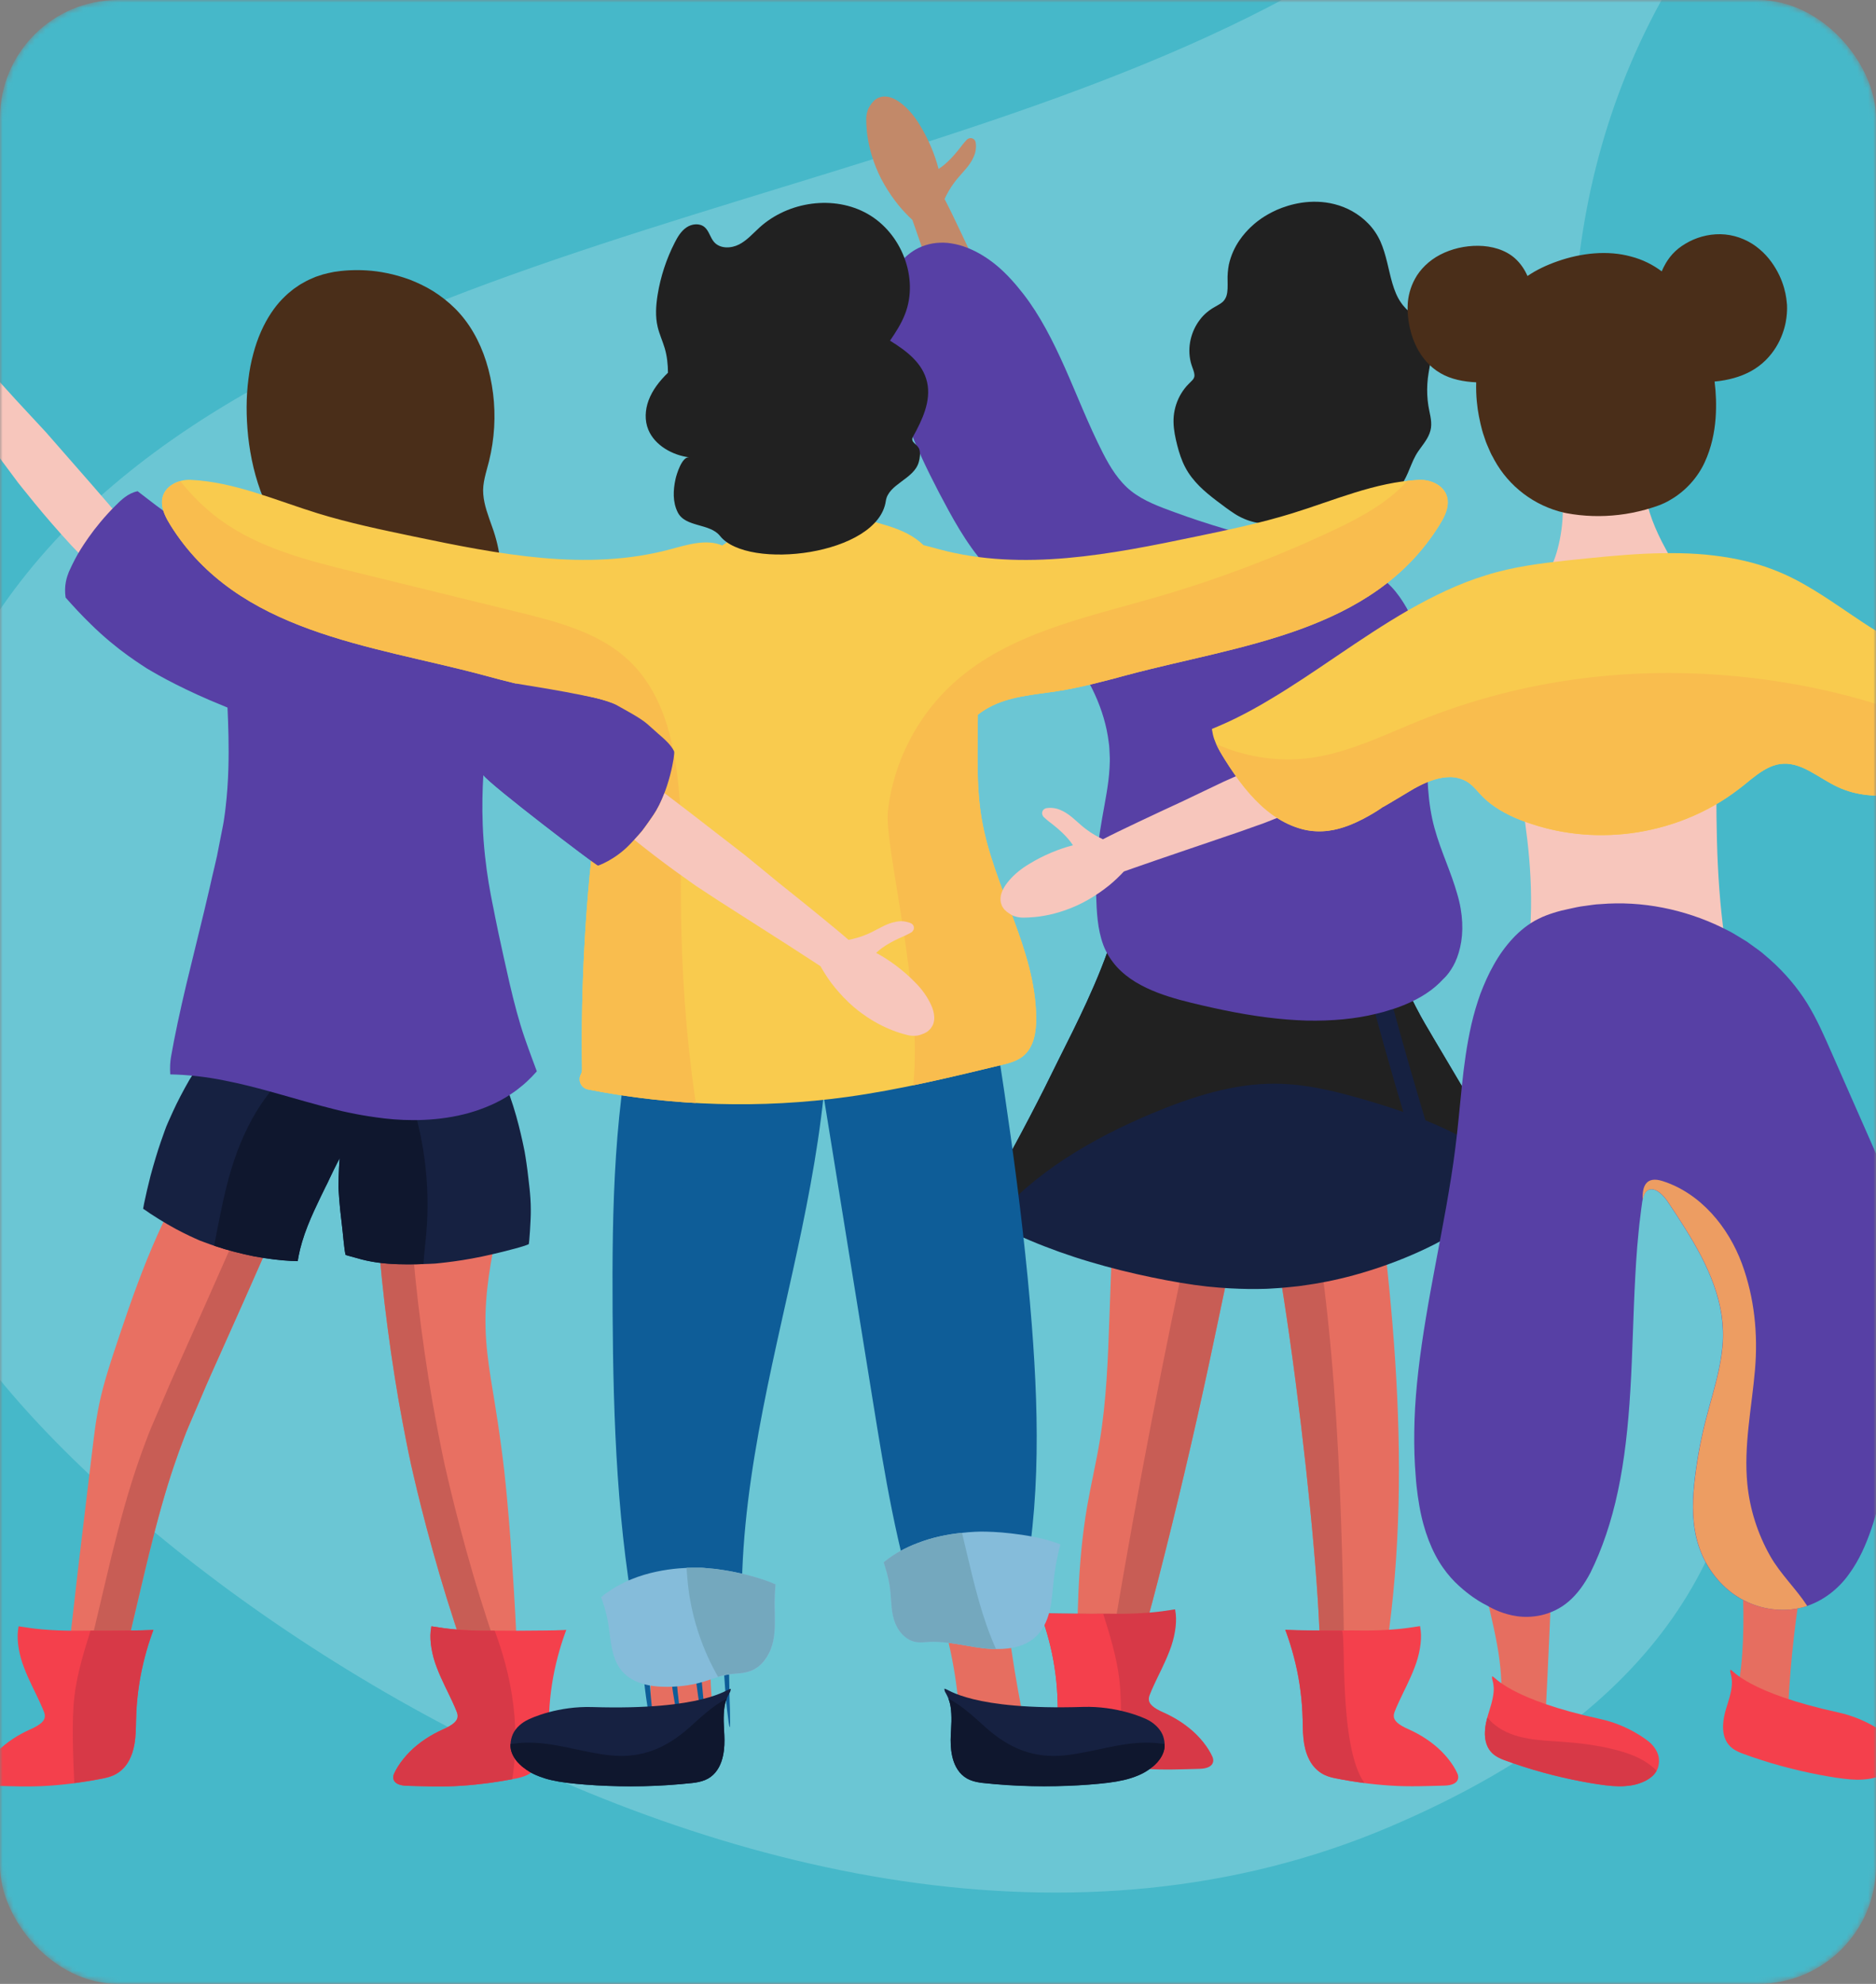
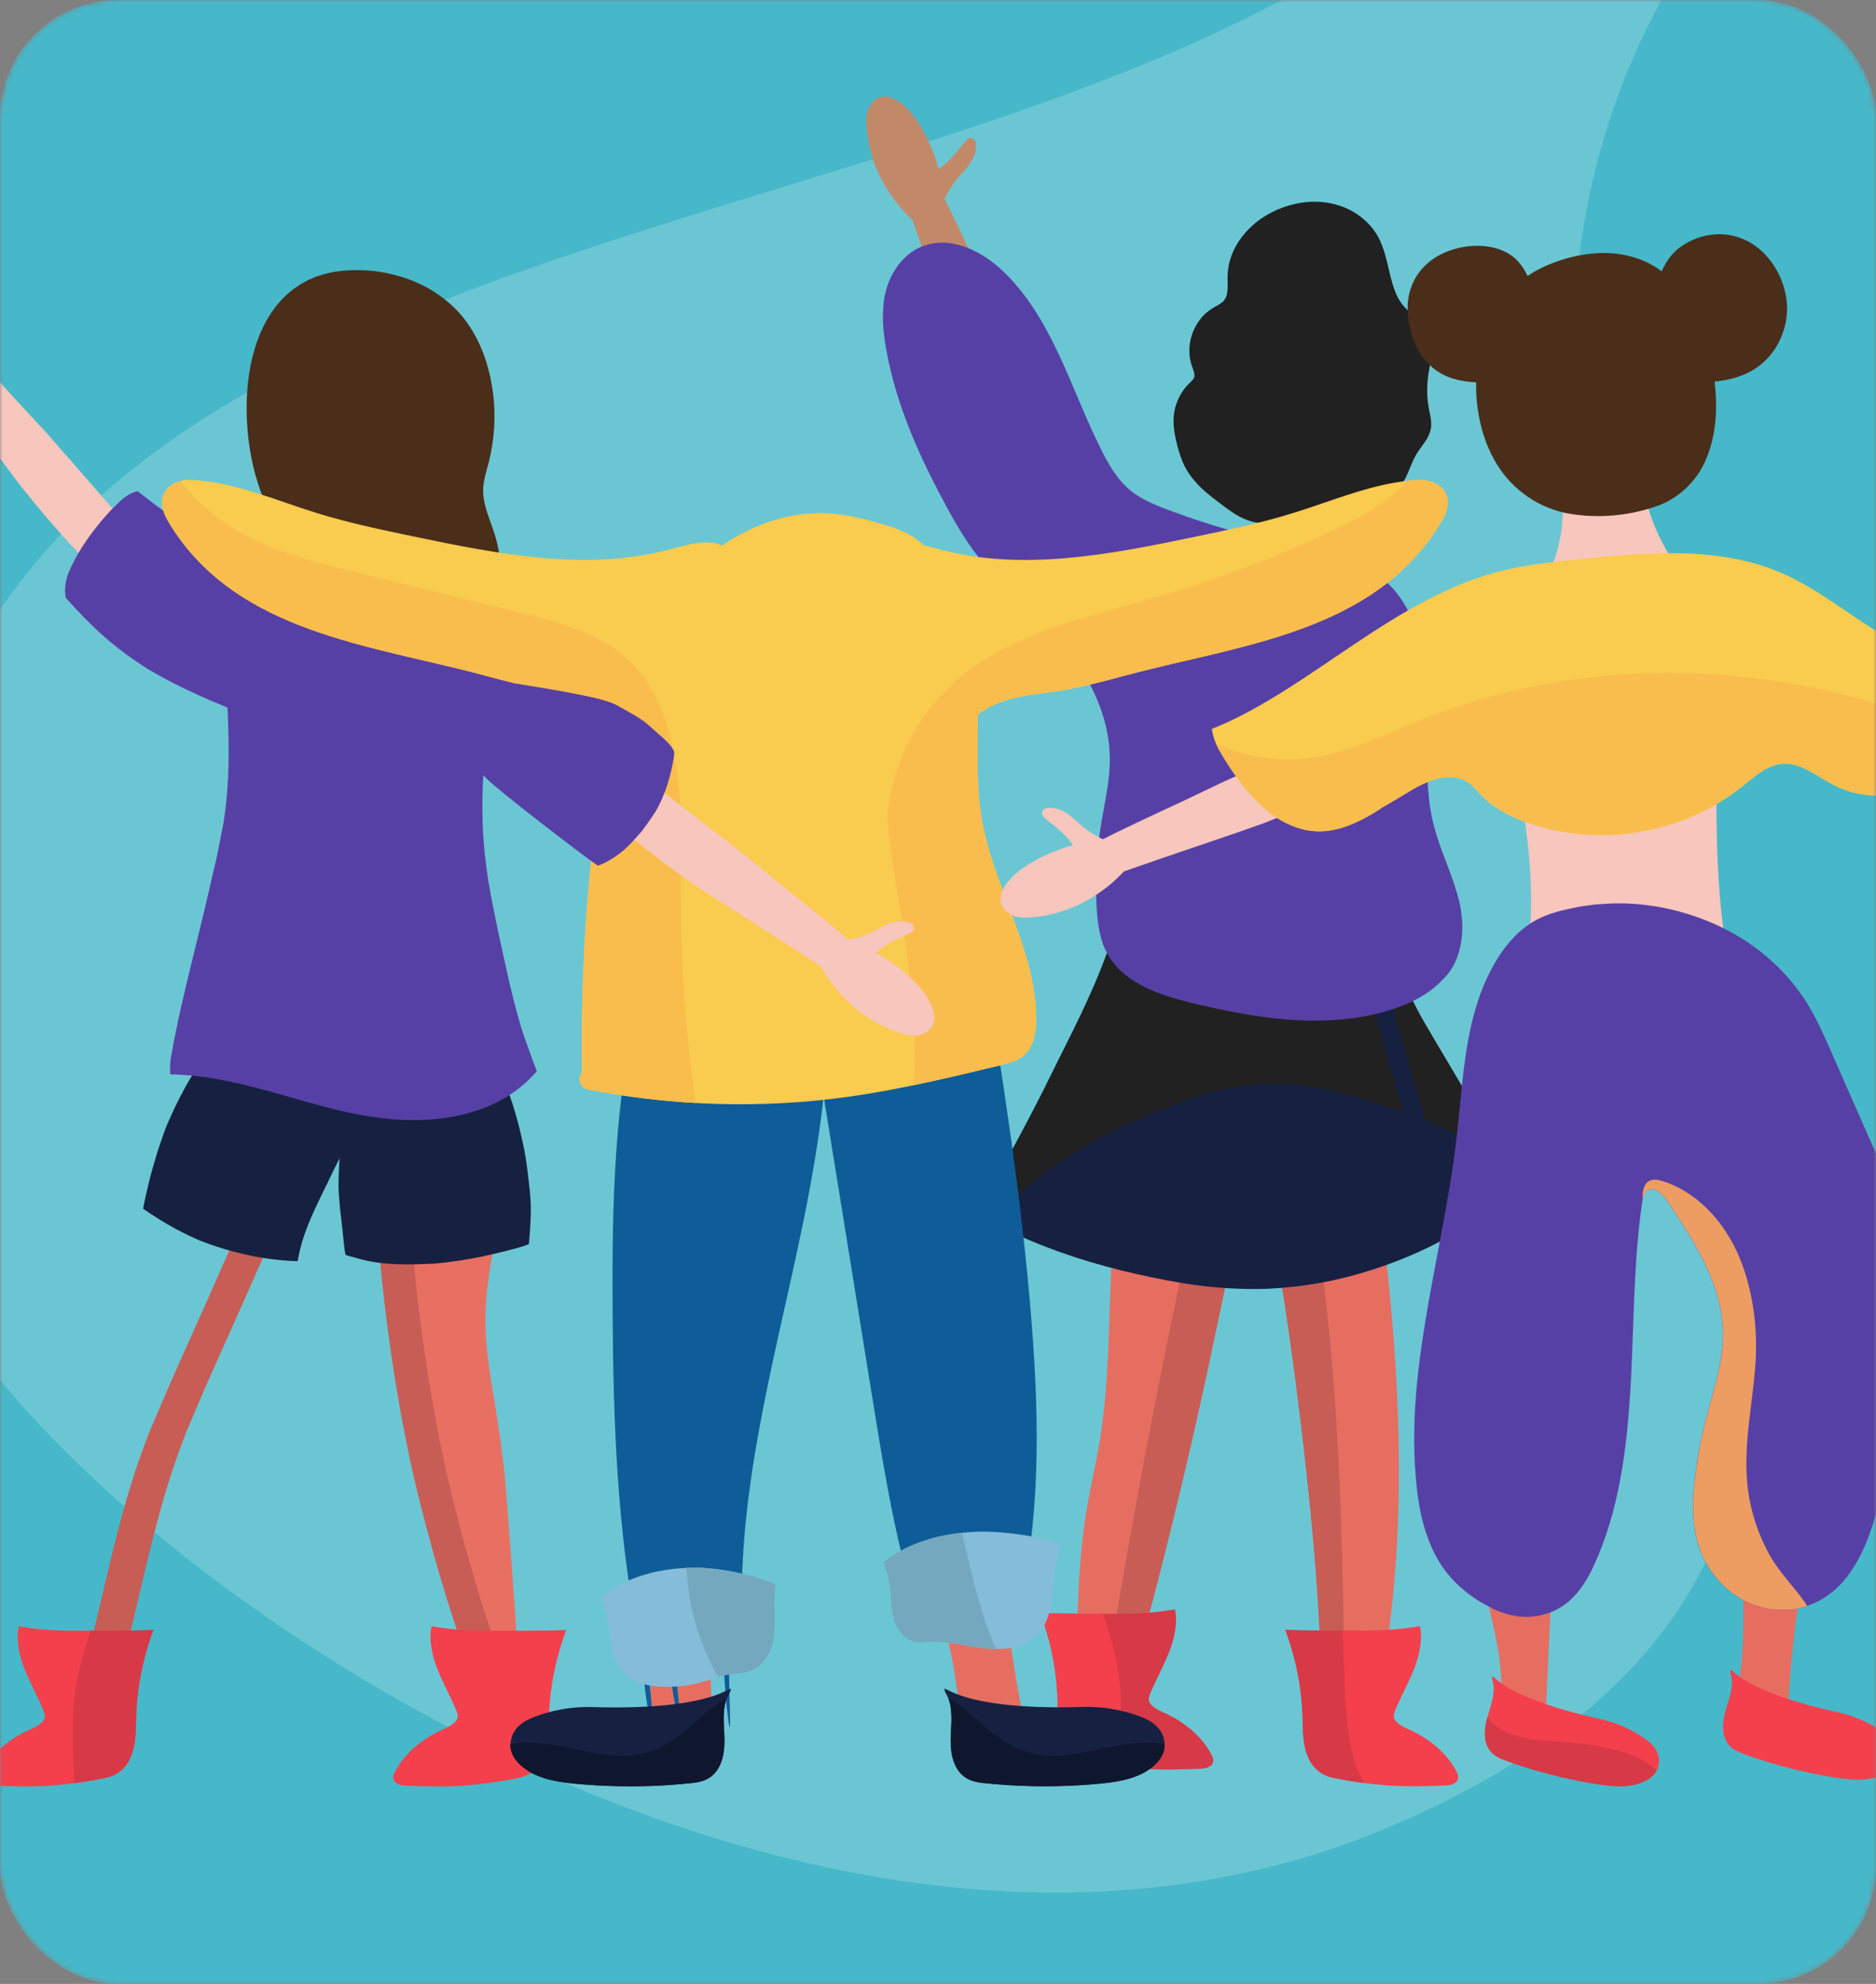
<svg xmlns="http://www.w3.org/2000/svg" width="350" height="370" viewBox="0 0 350 370" fill="none">
  <rect x="0" y="0" width="350" height="370" fill="#808080" stroke="none" />
  <mask id="mask0" mask-type="alpha" maskUnits="userSpaceOnUse" x="0" y="0" width="350" height="370">
    <rect width="350" height="370" rx="22" fill="#46B8C9" />
  </mask>
  <g mask="url(#mask0)">
    <rect width="350" height="370" rx="22" fill="#46B8C9" />
    <path d="M311.33 -140.681C281.892 -415.186 661.186 -177.286 456.038 -102.835C105.262 24.417 463.233 253.535 259.456 340.624C142.102 390.791 -6.178 274.773 -15.068 230.654C-69.261 -37.774 337.932 107.595 311.33 -140.681Z" fill="white" fill-opacity="0.2" />
    <path d="M164.339 18.082C164.151 18.141 163.976 18.211 163.8 18.269C163.636 18.351 163.496 18.457 163.355 18.55L163.144 18.703L162.98 18.878C162.875 18.996 162.769 19.101 162.664 19.218C162.336 19.675 162.055 20.085 161.903 20.518C161.622 21.35 161.645 21.83 161.622 21.877C161.622 21.935 161.586 22.416 161.633 23.154C161.668 23.891 161.739 24.934 161.961 26.14C162.371 28.565 163.378 31.669 164.995 34.433C165.791 35.815 166.705 37.127 167.642 38.286C168.509 39.34 169.399 40.254 170.219 41.015C170.394 41.531 170.593 42.093 170.816 42.714C171.753 45.372 172.971 48.933 174.189 52.517C175.407 56.101 176.637 59.697 177.562 62.426C178.523 65.143 179.179 67.005 179.226 67.123C179.272 67.228 179.975 69.079 181.064 71.749C182.142 74.431 183.676 77.921 185.304 81.342C186.968 84.75 188.771 88.076 190.247 90.489C190.962 91.707 191.653 92.668 192.098 93.359C192.566 94.038 192.847 94.413 192.882 94.389C192.976 94.331 197.146 83.52 197.239 83.473C197.333 83.426 196.736 81.951 195.811 79.737C194.874 77.535 193.597 74.595 192.308 71.655C189.708 65.787 187.073 59.872 186.991 59.685C186.944 59.591 186.23 58.08 185.176 55.879C184.648 54.778 184.039 53.501 183.383 52.13C182.751 50.76 182.072 49.296 181.392 47.844C180.034 44.939 178.663 42.046 177.621 39.891C177.035 38.696 176.555 37.736 176.227 37.115C176.672 36.143 177.293 35.03 178.066 34.011C178.98 32.77 180.174 31.669 180.912 30.568C181.673 29.49 181.919 28.541 181.931 28.483C181.931 28.459 181.99 28.272 182.037 27.944C182.072 27.675 182.107 27.323 182.072 26.972C182.072 26.784 182.025 26.62 182.001 26.445C181.931 26.316 181.884 26.152 181.779 26.058C181.627 25.859 181.217 25.695 180.912 25.777C180.76 25.812 180.596 25.883 180.444 25.988C180.291 26.14 180.127 26.339 179.963 26.515C179.577 26.948 179.483 27.101 179.296 27.347C179.12 27.569 178.933 27.803 178.745 28.038C177.996 28.975 177.129 29.912 176.251 30.661C175.864 30.989 175.478 31.27 175.103 31.516C175.079 31.434 175.068 31.364 175.044 31.282C174.447 28.986 173.276 26.023 171.589 23.294C170.769 21.924 169.738 20.624 168.555 19.616C167.958 19.113 167.337 18.656 166.623 18.351C165.92 18.047 165.1 17.895 164.339 18.082Z" fill="#C28969" />
    <path d="M246.105 313.297C247.545 301.163 239.944 232.504 233.221 211.234L254.936 206.432C260.125 242.179 264.166 278.745 257.536 314.246L246.105 313.297Z" fill="#E66E60" />
    <path d="M250.871 313.696C250.356 280.982 249.735 248.058 243.176 216.013C242.719 213.764 242.192 211.468 240.998 209.512L233.22 211.234C239.943 232.516 247.545 301.175 246.104 313.297L250.871 313.696Z" fill="#C85D55" />
    <path d="M240.072 304.747C240.974 307.265 241.923 310.615 242.438 314.047C242.719 315.839 242.895 317.654 242.977 319.364C243.071 321.063 243.012 322.691 243.164 324.143C243.293 325.584 243.633 326.825 244.008 327.657C244.371 328.489 244.711 328.945 244.746 329.004C244.793 329.051 245.085 329.543 245.788 330.163C246.139 330.48 246.62 330.808 247.217 331.077C247.803 331.346 248.482 331.522 249.185 331.663C251.961 332.225 255.627 332.775 259.316 333.01C263.006 333.267 266.672 333.08 269.424 333.021C272.352 332.963 272.2 331.393 271.907 330.772C271.134 329.039 269.553 326.989 267.55 325.396C266.566 324.6 265.489 323.897 264.434 323.323C263.907 323.03 263.38 322.784 262.877 322.55C262.397 322.339 261.951 322.129 261.577 321.906C260.804 321.473 260.335 320.992 260.183 320.641C260.007 320.29 260.054 320.067 260.042 320.032C260.042 319.997 260.007 319.81 260.159 319.341C260.323 318.884 260.651 318.123 261.038 317.291C261.811 315.593 263.006 313.379 263.907 311.013C264.833 308.659 265.266 306.094 265.067 304.197C265.055 304.103 265.044 304.033 265.032 303.939C264.938 303.271 265.032 303.939 264.938 303.271C264.481 303.342 264.938 303.271 264.481 303.342C263.275 303.541 261.928 303.728 260.558 303.845C258.496 304.033 256.411 304.091 254.83 304.103C253.249 304.103 252.171 304.08 252.101 304.08C252.031 304.08 250.953 304.091 249.372 304.103C247.779 304.091 245.683 304.08 243.598 304.056C242.485 304.044 241.384 304.021 240.365 303.974C239.78 303.939 240.365 303.974 239.78 303.939C240.072 304.747 239.803 303.974 240.072 304.747Z" fill="#F4404C" />
    <path d="M242.989 319.364C242.907 317.654 242.731 315.839 242.45 314.047C241.923 310.615 240.986 307.265 240.084 304.747C239.803 303.974 240.084 304.747 239.803 303.974C240.389 304.009 239.803 303.974 240.389 304.009C241.408 304.056 242.509 304.079 243.621 304.091C245.706 304.103 248.728 304.115 250.309 304.126C251.223 304.115 249.618 325.631 254.561 332.541C252.593 332.283 250.754 331.979 249.208 331.662C248.505 331.522 247.826 331.335 247.24 331.077C246.643 330.807 246.175 330.468 245.812 330.163C245.097 329.531 244.804 329.051 244.769 329.004C244.734 328.945 244.394 328.5 244.031 327.657C243.656 326.825 243.317 325.584 243.188 324.143C243.024 322.691 243.082 321.063 242.989 319.364Z" fill="#D73947" />
    <path d="M200.929 313.297C200.953 302.487 200.988 291.606 202.827 280.947C203.529 276.883 204.49 272.865 205.169 268.789C206.422 261.247 206.703 253.587 206.973 245.938C207.418 233.464 207.875 220.99 208.32 208.505L232.331 223.052C229.859 233.535 227.763 244.111 225.502 254.641C222.656 267.876 219.552 281.053 216.191 294.159C214.656 300.144 213.063 306.117 210.99 311.927L200.929 313.297Z" fill="#E66E60" />
    <path d="M225.314 218.824C223.171 224.739 221.812 230.946 220.501 237.119C215.207 262.149 210.51 287.307 206.41 312.571L210.978 311.962C213.051 306.153 214.644 300.167 216.179 294.194C219.54 281.088 222.644 267.911 225.49 254.676C227.751 244.146 229.847 233.57 232.319 223.087L225.314 218.824Z" fill="#C85D55" />
    <path d="M194.37 301.62C195.272 304.138 196.22 307.488 196.736 310.92C197.017 312.712 197.192 314.527 197.274 316.237C197.368 317.935 197.31 319.563 197.462 321.016C197.591 322.456 197.93 323.698 198.305 324.53C198.668 325.361 199.008 325.818 199.043 325.877C199.09 325.923 199.383 326.415 200.085 327.036C200.437 327.352 200.917 327.68 201.514 327.95C202.1 328.219 202.779 328.395 203.482 328.535C206.258 329.098 209.924 329.648 213.613 329.882C217.303 330.152 220.969 329.953 223.721 329.894C226.65 329.835 226.497 328.266 226.204 327.645C225.431 325.912 223.85 323.862 221.847 322.269C220.864 321.473 219.786 320.77 218.732 320.196C218.205 319.903 217.678 319.657 217.174 319.423C216.694 319.212 216.249 319.001 215.874 318.779C215.101 318.345 214.632 317.865 214.48 317.514C214.305 317.162 214.351 316.94 214.34 316.905C214.34 316.87 214.304 316.682 214.457 316.214C214.621 315.757 214.949 314.996 215.335 314.164C216.108 312.466 217.303 310.252 218.205 307.886C219.13 305.532 219.563 302.967 219.364 301.069C219.353 300.976 219.341 300.905 219.329 300.812C219.235 300.144 219.329 300.812 219.235 300.144C218.779 300.214 219.235 300.144 218.779 300.214C217.572 300.413 216.225 300.601 214.855 300.718C212.794 300.905 210.709 300.964 209.128 300.976C207.546 300.976 206.469 300.952 206.399 300.952C206.328 300.952 205.251 300.964 203.669 300.976C202.077 300.964 199.98 300.952 197.895 300.929C196.783 300.917 195.682 300.894 194.663 300.847C194.077 300.812 194.663 300.847 194.077 300.812C194.37 301.62 194.089 300.847 194.37 301.62Z" fill="#D73947" />
    <path d="M197.275 316.225C197.193 314.515 197.017 312.7 196.736 310.908C196.209 307.476 195.272 304.126 194.37 301.608C194.089 300.835 194.37 301.608 194.089 300.835C194.674 300.87 194.089 300.835 194.674 300.87C195.693 300.917 196.794 300.94 197.907 300.952C199.992 300.964 202.089 300.987 203.681 300.999C204.595 300.987 205.345 300.987 205.825 300.976C207.066 304.946 208.308 308.94 208.812 313.075C209.128 315.71 209.151 318.38 209.128 321.027C209.093 323.815 208.999 326.614 208.858 329.402C206.891 329.144 205.052 328.84 203.506 328.523C202.803 328.383 202.124 328.196 201.538 327.938C200.941 327.668 200.472 327.329 200.109 327.024C199.395 326.392 199.102 325.912 199.067 325.865C199.032 325.806 198.692 325.361 198.329 324.518C197.954 323.686 197.614 322.445 197.486 321.004C197.322 319.563 197.368 317.924 197.275 316.225Z" fill="#F4404C" />
    <path d="M182.212 226.296C182.634 226.542 182.212 226.296 182.634 226.542C182.739 226.601 182.845 226.671 182.95 226.73C188.116 229.869 195.576 233.043 203.342 235.338C207.219 236.498 211.154 237.458 214.89 238.231C218.615 239.004 222.152 239.602 225.233 239.941C231.393 240.586 235.645 240.363 235.891 240.375C235.961 240.375 236.266 240.375 236.793 240.34C237.32 240.304 238.07 240.258 238.995 240.199C239.92 240.129 241.033 240 242.298 239.871C243.551 239.684 244.968 239.508 246.491 239.215C252.581 238.126 260.429 235.737 267.679 232.047C271.286 230.173 274.66 227.866 277.459 225.301C279.45 223.509 281.078 221.564 282.449 219.69C282.554 219.538 282.449 219.69 282.554 219.538C282.238 218.941 282.554 219.538 282.238 218.941C282.214 218.906 282.203 218.859 282.179 218.824C281.769 218.062 281.16 216.985 280.422 215.696C278.946 213.12 276.944 209.7 274.917 206.268C272.891 202.848 270.853 199.404 269.307 196.792C267.749 194.192 266.707 192.412 266.648 192.295C266.601 192.177 265.489 190.444 264.118 187.774C262.771 185.162 261.261 181.601 260.136 177.9C259.937 177.221 260.136 177.9 259.937 177.221C259 177.49 259.937 177.221 259 177.49C258.695 177.572 258.403 177.654 258.086 177.724C256.271 178.158 254.28 178.45 252.277 178.661C248.271 179.083 244.219 179.223 241.162 179.141C238.105 179.059 236.032 178.837 235.903 178.825C235.774 178.813 233.689 178.673 230.667 178.193C227.645 177.712 223.71 176.787 219.962 175.347C216.202 173.929 212.653 172.02 210.17 170.334C209.948 170.193 209.749 170.052 209.55 169.912C209.011 169.537 209.55 169.912 209.011 169.537C208.894 170.029 209.011 169.537 208.894 170.029C208.566 171.341 208.179 172.77 207.711 174.246C207.066 176.295 206.293 178.45 205.438 180.594C203.752 184.869 201.749 189.039 200.203 192.201C198.633 195.352 197.568 197.495 197.497 197.624C197.427 197.753 196.361 199.908 194.803 203.058C193.222 206.197 191.091 210.309 188.877 214.373C186.675 218.425 184.403 222.431 182.693 225.429C182.611 225.57 182.54 225.699 182.458 225.828C182.212 226.296 182.47 225.839 182.212 226.296Z" fill="#162141" />
    <path d="M238.058 202.11C243.902 202.168 249.63 203.632 255.229 205.284C260.991 206.994 266.73 208.938 272.036 211.761C275.55 213.623 278.818 215.849 281.921 218.308C281.535 217.606 281.031 216.715 280.434 215.673C278.958 213.096 276.955 209.676 274.929 206.244C272.903 202.824 270.865 199.381 269.319 196.769C267.761 194.169 266.719 192.388 266.66 192.271C266.613 192.154 265.5 190.421 264.13 187.75C262.783 185.138 261.272 181.578 260.148 177.877C259.949 177.197 260.148 177.877 259.949 177.197C259.012 177.467 259.949 177.197 259.012 177.467C258.707 177.549 258.414 177.631 258.098 177.701C256.283 178.134 254.292 178.427 252.289 178.638C248.283 179.06 244.23 179.2 241.173 179.118C238.116 179.036 236.043 178.814 235.915 178.802C235.786 178.79 233.701 178.65 230.679 178.169C227.657 177.689 223.722 176.764 219.974 175.323C218.475 174.761 217.01 174.117 215.64 173.438C214.235 173.531 212.829 173.578 211.424 173.578C210.264 173.578 209.116 173.543 207.957 173.484C207.886 173.73 207.804 173.976 207.734 174.234C207.09 176.284 206.317 178.439 205.462 180.582C203.775 184.857 201.772 189.027 200.226 192.189C198.657 195.34 197.591 197.483 197.521 197.612C197.45 197.741 196.385 199.896 194.827 203.047C193.246 206.186 191.114 210.297 188.9 214.361C186.698 218.414 184.426 222.419 182.716 225.418C182.634 225.558 182.564 225.687 182.482 225.816C182.224 226.273 182.482 225.816 182.224 226.273C182.646 226.519 182.224 226.273 182.646 226.519C182.751 226.577 182.857 226.648 182.962 226.706C183.653 227.128 184.379 227.55 185.152 227.959C192.742 218.742 203.787 212.323 214.961 207.638C222.316 204.581 230.082 202.028 238.058 202.11Z" fill="#212121" />
    <path d="M248.775 158.258C253.331 177.724 258.531 197.015 264.458 216.106C269.647 232.82 274.999 249.757 285.166 264.21C286.454 266.049 289.499 264.292 288.199 262.441C277.775 247.625 272.446 230.161 267.175 213.014C261.518 194.626 256.54 176.049 252.16 157.321C251.656 155.119 248.259 156.056 248.775 158.258Z" fill="#162141" />
    <path d="M164.726 58.9C164.702 60.622 164.913 63.035 165.487 65.939C166.037 68.856 166.916 72.311 168.228 76.118C169.551 79.936 171.296 84.106 173.475 88.498C174.564 90.7 175.735 92.949 177 95.256C178.265 97.563 179.647 99.918 181.287 102.213C182.915 104.509 184.906 106.652 187.05 108.643C189.181 110.646 191.407 112.591 193.503 114.734C195.612 116.866 197.626 119.138 199.477 121.598C201.316 124.045 202.979 126.681 204.267 129.515C205.556 132.338 206.481 135.36 206.856 138.475C206.985 139.248 206.985 140.033 207.031 140.818C207.09 141.603 207.043 142.387 207.008 143.172C206.926 144.742 206.715 146.311 206.458 147.881C205.942 151.019 205.263 154.17 204.923 157.368C204.56 160.554 204.419 163.751 204.501 166.913C204.607 170.052 204.736 173.262 205.848 176.26C206.411 177.748 207.277 179.106 208.32 180.277C209.374 181.437 210.604 182.397 211.904 183.182C214.527 184.763 217.374 185.712 220.149 186.485C222.949 187.235 225.69 187.844 228.383 188.406C233.759 189.519 238.925 190.198 243.715 190.339C248.506 190.444 252.921 190.022 256.704 189.085C257.173 188.968 257.641 188.863 258.098 188.734C258.543 188.593 258.988 188.465 259.422 188.324C260.3 188.078 261.12 187.774 261.905 187.457C263.474 186.825 264.845 186.099 266.016 185.337C267.386 184.447 268.452 183.487 269.26 182.597C269.331 182.526 269.401 182.468 269.471 182.397C270.01 181.87 270.572 181.132 271.111 180.184C271.65 179.235 272.095 178.052 272.411 176.682C273.055 173.953 272.985 170.427 271.86 166.691C271.333 164.817 270.607 162.873 269.834 160.846C269.061 158.82 268.241 156.688 267.621 154.404C266.356 149.825 266.18 144.636 266.274 139.19C266.309 136.461 266.402 133.638 266.344 130.757C266.32 129.316 266.238 127.852 266.11 126.376C265.957 124.9 265.758 123.425 265.465 121.937C264.856 118.986 263.919 116.011 262.373 113.282C261.589 111.923 260.687 110.611 259.597 109.452C258.496 108.304 257.267 107.25 255.896 106.406C253.155 104.696 250.028 103.736 246.924 103.01C243.797 102.295 240.658 101.756 237.554 101.007C231.347 99.566 225.209 97.751 219.306 95.596C216.355 94.518 213.403 93.452 211.061 91.602C208.718 89.751 207.125 87.139 205.766 84.492C203.049 79.163 200.953 73.705 198.692 68.622C196.432 63.538 193.984 58.771 190.95 54.859C189.427 52.903 187.846 51.123 186.089 49.636C184.332 48.16 182.447 46.989 180.502 46.227C179.53 45.841 178.546 45.56 177.563 45.407C176.59 45.232 175.607 45.22 174.681 45.314C172.819 45.501 171.156 46.204 169.891 47.141C168.626 48.078 167.712 49.179 167.045 50.209C166.377 51.24 165.944 52.212 165.651 53.032C165.077 54.695 164.972 55.726 164.925 55.925C164.925 56.159 164.749 57.178 164.726 58.9Z" fill="#5740A5" />
    <path d="M218.943 78.718C218.966 80.217 219.283 81.658 219.634 83.052C219.997 84.457 220.442 85.863 221.133 87.163C221.813 88.475 222.75 89.634 223.757 90.653C224.776 91.672 225.877 92.55 226.978 93.394C228.091 94.225 229.156 95.057 230.304 95.795C231.452 96.544 232.729 97.083 234.017 97.388C235.294 97.704 236.57 97.833 237.8 97.915C240.248 98.055 242.567 98.161 244.722 98.032C245.788 97.973 246.831 97.844 247.791 97.599C248.482 97.423 249.115 97.212 249.735 96.978C249.899 96.943 250.063 96.907 250.239 96.861C252.64 96.24 256.084 95.034 259.539 92.398C260.382 91.731 261.214 90.899 261.823 89.868C262.443 88.849 262.865 87.713 263.334 86.6C263.568 86.038 263.814 85.488 264.107 84.961C264.399 84.434 264.751 83.93 265.137 83.415C265.875 82.396 266.765 81.26 266.976 79.784C267.164 78.308 266.672 76.961 266.484 75.649C266.273 74.326 266.215 72.955 266.297 71.585C266.367 70.215 266.66 68.856 266.894 67.427C267.105 66.01 267.292 64.511 266.965 63C266.801 62.25 266.473 61.512 266.016 60.868C265.547 60.224 264.973 59.72 264.399 59.263C263.826 58.806 263.252 58.397 262.736 57.963C262.479 57.752 262.244 57.518 262.034 57.261C261.799 57.026 261.6 56.757 261.413 56.487C260.64 55.41 260.16 54.145 259.773 52.845C259.386 51.545 259.117 50.209 258.789 48.898C258.461 47.574 258.086 46.262 257.536 45.021C256.974 43.779 256.201 42.643 255.299 41.718C253.483 39.832 251.223 38.649 249.009 38.087C246.795 37.513 244.664 37.536 242.825 37.806C240.986 38.087 239.428 38.614 238.187 39.153C235.692 40.289 234.45 41.413 234.298 41.519C234.228 41.577 233.865 41.858 233.303 42.397C232.752 42.936 231.979 43.733 231.206 44.869C230.433 46.005 229.672 47.516 229.262 49.366C229.086 50.291 228.992 51.334 229.028 52.341C229.039 53.337 229.086 54.356 228.805 55.222C228.653 55.644 228.43 56.019 228.09 56.324C227.739 56.628 227.271 56.886 226.755 57.178C225.678 57.764 224.6 58.607 223.827 59.673C222.223 61.782 221.461 64.721 222.152 67.544C222.328 68.259 222.632 68.903 222.773 69.477C222.843 69.758 222.867 70.027 222.82 70.25C222.773 70.472 222.668 70.671 222.468 70.894C222.082 71.316 221.461 71.854 221.028 72.44C220.571 73.026 220.185 73.658 219.868 74.337C219.236 75.708 218.908 77.219 218.943 78.718Z" fill="#212121" />
-     <path d="M22.277 313.122C23.437 308.191 24.994 301.608 26.552 295.002C28.098 288.396 29.785 281.802 31.319 276.883C32.842 271.964 34.142 268.696 34.212 268.497C34.259 268.403 34.552 267.513 35.161 266.096C35.77 264.667 36.625 262.676 37.644 260.31C38.64 257.932 39.869 255.203 41.181 252.286C42.481 249.37 43.875 246.266 45.257 243.162C47.998 236.955 50.739 230.782 52.788 226.144C53.807 223.825 37.011 216.376 36.192 217.582C35.793 218.191 35.337 218.941 34.798 219.796C34.294 220.674 33.697 221.646 33.111 222.747C30.687 227.104 27.981 233.195 25.662 239.45C24.491 242.577 23.401 245.739 22.406 248.714C21.41 251.689 20.473 254.477 19.759 256.936C19.033 259.384 18.564 261.504 18.283 263.015C18.002 264.526 17.873 265.451 17.85 265.557C17.803 265.768 17.358 269.223 16.761 274.259C16.151 279.296 15.355 285.937 14.57 292.554C13.809 299.172 13.059 305.766 12.497 310.709C12.204 313.168 21.68 315.581 22.277 313.122Z" fill="#E87062" />
    <path d="M45.901 226.144C43.851 230.77 41.122 236.955 38.37 243.162C36.988 246.254 35.606 249.358 34.294 252.286C32.982 255.203 31.752 257.932 30.757 260.309C29.738 262.675 28.883 264.666 28.274 266.095C27.665 267.524 27.372 268.403 27.325 268.496C27.255 268.696 25.955 271.963 24.432 276.883C22.886 281.802 21.199 288.396 19.665 295.002C18.107 301.608 16.549 308.19 15.39 313.121C15.378 313.157 15.366 313.192 15.355 313.215C18.107 314.293 21.914 314.644 22.277 313.121C23.436 308.19 24.994 301.608 26.552 295.002C28.098 288.396 29.785 281.802 31.319 276.883C32.842 271.963 34.142 268.696 34.212 268.496C34.259 268.403 34.552 267.513 35.161 266.095C35.77 264.666 36.625 262.675 37.644 260.309C38.639 257.932 39.869 255.203 41.181 252.286C42.481 249.37 43.875 246.266 45.257 243.162C47.998 236.955 50.738 230.782 52.788 226.144C53.807 223.825 46.534 224.703 45.901 226.144Z" fill="#C85D55" />
-     <path d="M70.217 222.654C70.17 222.654 70.182 223.439 70.24 224.809C70.299 226.179 70.381 228.135 70.568 230.49C70.885 235.186 71.505 241.452 72.337 247.719C73.157 253.985 74.164 260.251 75.066 264.983C75.956 269.715 76.635 272.936 76.694 273.135C76.752 273.334 77.444 276.543 78.626 281.217C79.809 285.89 81.473 292.016 83.347 298.059C84.295 301.069 85.256 304.08 86.228 306.867C87.165 309.666 88.137 312.243 88.852 314.48C89.578 316.717 90.07 318.603 90.362 319.938C90.655 321.274 90.784 322.047 90.831 322.035C90.854 322.035 95.996 321.707 96.195 319.236C96.383 316.776 96.488 313.883 96.465 310.791C96.441 307.699 96.312 304.396 96.137 301.093C95.774 294.487 95.317 287.869 94.895 282.845C94.474 277.82 94.087 274.4 94.064 274.189C94.04 273.978 93.654 270.558 92.916 265.569C92.553 263.074 92.061 260.193 91.569 257.136C91.089 254.079 90.655 250.811 90.585 247.543C90.409 240.996 91.686 234.507 92.728 229.716C93.255 227.315 93.736 225.324 94.064 223.93C94.392 222.537 94.556 221.728 94.509 221.717C94.462 221.705 70.264 222.654 70.217 222.654Z" fill="#E87062" />
+     <path d="M70.217 222.654C70.17 222.654 70.182 223.439 70.24 224.809C70.299 226.179 70.381 228.135 70.568 230.49C70.885 235.186 71.505 241.452 72.337 247.719C73.157 253.985 74.164 260.251 75.066 264.983C75.956 269.715 76.635 272.936 76.694 273.135C76.752 273.334 77.444 276.543 78.626 281.217C79.809 285.89 81.473 292.016 83.347 298.059C84.295 301.069 85.256 304.08 86.228 306.867C87.165 309.666 88.137 312.243 88.852 314.48C89.578 316.717 90.07 318.603 90.362 319.938C90.655 321.274 90.784 322.047 90.831 322.035C90.854 322.035 95.996 321.707 96.195 319.236C96.383 316.776 96.488 313.883 96.465 310.791C96.441 307.699 96.312 304.396 96.137 301.093C94.474 277.82 94.087 274.4 94.064 274.189C94.04 273.978 93.654 270.558 92.916 265.569C92.553 263.074 92.061 260.193 91.569 257.136C91.089 254.079 90.655 250.811 90.585 247.543C90.409 240.996 91.686 234.507 92.728 229.716C93.255 227.315 93.736 225.324 94.064 223.93C94.392 222.537 94.556 221.728 94.509 221.717C94.462 221.705 70.264 222.654 70.217 222.654Z" fill="#E87062" />
    <path d="M95.106 314.468C94.391 312.231 93.419 309.666 92.482 306.855C91.51 304.068 90.549 301.057 89.601 298.047C87.715 292.015 86.064 285.878 84.88 281.205C83.698 276.531 83.007 273.31 82.948 273.123C82.901 272.924 82.21 269.715 81.32 264.971C80.418 260.239 79.411 253.973 78.591 247.707C77.759 241.441 77.138 235.174 76.822 230.478C76.635 228.135 76.553 226.167 76.494 224.797C76.436 223.427 76.424 222.642 76.471 222.642C76.506 222.642 70.263 222.642 70.205 222.642C70.158 222.642 70.17 223.427 70.228 224.797C70.287 226.167 70.369 228.123 70.556 230.478C70.872 235.174 71.493 241.441 72.325 247.707C73.144 253.973 74.152 260.239 75.054 264.971C75.944 269.703 76.623 272.924 76.682 273.123C76.74 273.322 77.431 276.531 78.614 281.205C79.797 285.878 81.46 292.004 83.335 298.047C84.283 301.057 85.244 304.068 86.216 306.855C87.153 309.654 88.125 312.231 88.839 314.468C89.566 316.705 90.058 318.591 90.35 319.926C90.643 321.262 90.772 322.035 90.819 322.023C90.842 322.023 95.984 321.695 96.183 319.224C96.207 318.954 96.218 318.673 96.242 318.38C95.972 317.279 95.586 315.956 95.106 314.468Z" fill="#C85D55" />
    <path d="M26.705 225.406C26.693 225.465 26.705 225.406 27.197 225.758C27.466 225.945 27.735 226.132 28.005 226.32C30.16 227.737 32.409 229.049 34.177 229.915C35.934 230.806 37.187 231.309 37.258 231.356C37.34 231.368 38.581 231.883 40.455 232.504C42.317 233.136 44.836 233.792 47.365 234.308C49.907 234.788 52.449 235.081 54.37 235.174C54.627 235.186 54.873 235.198 55.108 235.198C55.541 235.21 55.108 235.198 55.541 235.21C55.67 234.448 55.67 234.448 55.705 234.273C55.998 232.703 56.595 230.653 57.392 228.651C58.176 226.659 59.113 224.703 59.828 223.216C60.542 221.728 61.046 220.733 61.081 220.674C61.116 220.616 61.573 219.597 62.299 218.121C62.604 217.488 62.967 216.774 63.365 216.013C63.271 217.242 63.213 218.425 63.189 219.386C63.154 220.592 63.154 221.424 63.154 221.471C63.154 221.518 63.189 222.349 63.283 223.556C63.365 224.762 63.529 226.355 63.728 227.924C64.009 230.079 64.185 232.937 64.478 234.05C65.075 234.261 65.356 234.284 66.551 234.636C67.745 234.999 69.057 235.28 70.381 235.467C73.04 235.842 75.71 235.83 77.725 235.795C79.739 235.748 81.121 235.655 81.203 235.655C81.285 235.643 82.667 235.526 84.658 235.256C86.661 234.987 89.285 234.53 91.862 233.921C94.099 233.406 98.631 232.258 98.667 231.989C98.713 231.965 99.065 227.608 99.03 225.535C99.03 222.865 98.62 220.241 98.397 218.226C98.139 216.223 97.894 214.877 97.882 214.795C97.858 214.713 97.612 213.354 97.144 211.398C96.687 209.43 95.996 206.853 95.106 204.359C94.228 201.852 92.307 199.416 92.635 200.259C92.061 200.4 90.69 200.798 88.805 200.903C87.551 200.985 86.087 200.95 84.506 200.81C82.937 200.669 81.25 200.435 79.563 200.212C72.782 199.428 65.942 198.643 65.731 198.62C65.508 198.596 58.657 197.999 51.863 197.401C48.455 197.12 45.035 197.015 42.47 197.12C40.654 197.191 39.284 197.355 38.64 197.472C38.886 197.05 36.531 199.357 35.337 201.395C34.154 203.457 33.053 205.565 32.303 207.217C31.542 208.856 31.073 209.992 31.038 210.063C31.015 210.133 30.57 211.281 29.984 213.003C29.387 214.713 28.707 216.997 28.087 219.28C27.618 221.108 27.197 222.923 26.88 224.469C26.705 225.406 26.892 224.446 26.705 225.406Z" fill="#162141" />
-     <path d="M39.951 232.328C40.115 232.387 40.279 232.434 40.455 232.492C42.317 233.125 44.835 233.781 47.365 234.296C49.907 234.776 52.449 235.069 54.369 235.163C54.627 235.174 54.873 235.186 55.107 235.186C55.541 235.198 55.107 235.186 55.541 235.198C55.669 234.436 55.669 234.436 55.705 234.261C55.997 232.691 56.595 230.642 57.391 228.639C58.176 226.648 59.113 224.692 59.827 223.204C60.542 221.717 61.045 220.721 61.081 220.662C61.116 220.604 61.573 219.585 62.299 218.109C62.603 217.477 62.966 216.762 63.365 216.001C63.271 217.231 63.212 218.414 63.189 219.374C63.154 220.58 63.154 221.412 63.154 221.459C63.154 221.506 63.189 222.337 63.283 223.544C63.365 224.75 63.529 226.343 63.728 227.913C64.009 230.068 64.184 232.926 64.477 234.038C65.075 234.249 65.356 234.272 66.55 234.624C67.745 234.987 69.057 235.268 70.38 235.455C73.039 235.83 75.71 235.819 77.724 235.783C78.193 235.772 78.614 235.76 79.001 235.748C79.118 233.851 79.364 231.965 79.528 230.079C80.324 220.944 79.118 211.632 75.991 203.012C75.604 201.958 75.171 200.868 74.351 200.095C74.105 199.861 73.824 199.662 73.531 199.498C69.233 199.006 65.906 198.619 65.754 198.596C65.59 198.584 61.69 198.233 56.876 197.811C49.462 202.403 45.081 211 42.727 219.526C41.579 223.743 40.783 228.041 39.951 232.328Z" fill="#0F172E" />
    <path d="M-25.381 47.609C-25.534 47.726 -25.698 47.832 -25.838 47.949C-25.967 48.078 -26.072 48.218 -26.189 48.359L-26.354 48.558L-26.459 48.769C-26.529 48.909 -26.599 49.05 -26.658 49.179C-26.834 49.729 -26.974 50.186 -26.998 50.643C-27.021 51.521 -26.857 51.966 -26.857 52.025C-26.845 52.084 -26.74 52.552 -26.471 53.231C-26.213 53.934 -25.838 54.895 -25.264 55.984C-24.163 58.174 -22.266 60.844 -19.9 63.011C-18.729 64.101 -17.464 65.073 -16.234 65.904C-15.086 66.654 -13.973 67.263 -12.966 67.755C-12.638 68.188 -12.287 68.68 -11.889 69.207C-10.202 71.468 -7.988 74.501 -5.763 77.57C-3.537 80.627 -1.3 83.696 0.398 86.026C2.12 88.334 3.303 89.915 3.373 90.02C3.455 90.114 4.661 91.66 6.5 93.897C8.327 96.135 10.822 99.016 13.387 101.803C15.987 104.568 18.693 107.203 20.813 109.065C21.855 110.014 22.792 110.728 23.437 111.255C24.081 111.771 24.467 112.04 24.491 112.005C24.561 111.923 25.346 100.351 25.416 100.292C25.486 100.222 24.491 98.981 22.945 97.153C21.399 95.326 19.314 92.902 17.206 90.477C12.977 85.652 8.714 80.779 8.585 80.627C8.515 80.557 7.379 79.327 5.715 77.535C4.884 76.633 3.923 75.602 2.893 74.49C1.874 73.365 0.796 72.182 -0.281 70.988C-2.436 68.61 -4.603 66.256 -6.243 64.511C-7.145 63.538 -7.895 62.765 -8.398 62.273C-8.258 61.208 -8 59.966 -7.567 58.76C-7.063 57.307 -6.243 55.89 -5.868 54.637C-5.458 53.384 -5.505 52.4 -5.517 52.341C-5.517 52.318 -5.529 52.119 -5.575 51.791C-5.622 51.521 -5.693 51.182 -5.833 50.854C-5.892 50.678 -5.974 50.538 -6.067 50.373C-6.173 50.268 -6.266 50.127 -6.395 50.069C-6.594 49.928 -7.04 49.882 -7.297 50.057C-7.438 50.139 -7.567 50.245 -7.684 50.397C-7.789 50.584 -7.883 50.83 -7.988 51.041C-8.234 51.568 -8.281 51.744 -8.386 52.037C-8.492 52.306 -8.597 52.587 -8.703 52.868C-9.148 53.981 -9.687 55.141 -10.307 56.113C-10.577 56.534 -10.87 56.921 -11.151 57.272C-11.197 57.202 -11.233 57.143 -11.279 57.073C-12.521 55.059 -14.524 52.575 -16.948 50.479C-18.131 49.413 -19.513 48.476 -20.942 47.867C-21.657 47.562 -22.395 47.305 -23.168 47.234C-23.882 47.106 -24.714 47.199 -25.381 47.609Z" fill="#F7C6BC" />
    <path d="M46.3 81.435C46.721 85.207 47.577 89.154 49.158 92.984C50.704 96.802 52.707 100.503 54.112 104.474C54.815 106.453 55.319 108.515 55.506 110.6C55.693 112.696 55.518 114.828 55.26 116.96C55.002 119.091 54.651 121.235 54.452 123.402C54.253 125.557 54.171 127.723 54.206 129.855C54.264 134.13 54.756 138.335 55.646 142.306C56.092 144.285 56.595 146.229 57.263 148.08C57.942 149.919 58.762 151.687 59.781 153.257C60.8 154.838 61.983 156.255 63.295 157.427C64.606 158.598 66.024 159.582 67.453 160.366C70.311 161.936 73.192 162.873 75.804 163.259C78.392 163.658 80.735 163.423 82.515 162.767C82.457 162.557 82.457 162.486 82.445 162.498C82.328 162.287 80.887 159.465 80.266 157.708C79.645 155.951 79.13 153.725 78.884 151.137C78.638 148.548 78.72 145.597 79.317 142.446C79.88 139.295 81.028 135.993 82.796 132.783C84.565 129.562 86.884 126.435 88.98 122.945C90.023 121.2 91.007 119.361 91.756 117.381C92.518 115.414 93.021 113.317 93.302 111.174C93.853 106.899 93.338 102.401 91.826 98.278C91.112 96.24 90.316 94.237 90.163 92.176C89.976 90.138 90.702 88.135 91.229 86.038C92.272 81.834 92.506 77.5 91.99 73.389C91.475 69.29 90.281 65.366 88.336 62.028C87.376 60.364 86.216 58.854 84.928 57.565C83.639 56.277 82.234 55.199 80.805 54.297C79.364 53.407 77.889 52.716 76.448 52.154C74.996 51.627 73.578 51.217 72.22 50.948C69.502 50.374 67.055 50.315 65.028 50.42C64.525 50.467 64.044 50.467 63.587 50.538C63.131 50.596 62.697 50.666 62.299 50.713C61.503 50.866 60.812 51.03 60.249 51.182C59.687 51.369 59.254 51.51 58.926 51.615C58.61 51.744 58.422 51.826 58.352 51.861C58.223 51.931 57.556 52.154 56.548 52.751C56.021 53.009 55.447 53.442 54.768 53.899C54.452 54.157 54.112 54.438 53.749 54.731C53.398 55.035 53.058 55.387 52.683 55.75C51.242 57.225 49.825 59.287 48.701 61.829C48.139 63.093 47.647 64.487 47.26 65.975C46.85 67.462 46.546 69.043 46.347 70.707C45.913 74.021 45.902 77.652 46.3 81.435Z" fill="#4A2E19" />
    <path d="M105.647 303.974C105.062 304.009 105.647 303.974 105.062 304.009C104.043 304.056 102.942 304.079 101.829 304.091C99.744 304.103 97.648 304.126 96.055 304.138C94.474 304.126 93.384 304.115 93.326 304.115C93.256 304.115 92.178 304.138 90.597 304.138C89.016 304.126 86.942 304.068 84.869 303.88C83.499 303.763 82.14 303.576 80.946 303.377C80.489 303.306 80.946 303.377 80.489 303.306C80.395 303.974 80.489 303.306 80.395 303.974C80.383 304.056 80.372 304.138 80.36 304.232C80.161 306.129 80.594 308.694 81.52 311.048C82.421 313.414 83.616 315.616 84.389 317.326C84.776 318.158 85.104 318.919 85.268 319.376C85.42 319.833 85.385 320.032 85.385 320.067C85.373 320.09 85.42 320.325 85.244 320.676C85.092 321.028 84.612 321.508 83.85 321.941C83.476 322.164 83.031 322.374 82.55 322.585C82.047 322.82 81.52 323.065 80.993 323.358C79.938 323.932 78.861 324.635 77.877 325.431C75.886 327.024 74.305 329.074 73.52 330.808C73.227 331.428 73.075 332.998 76.003 333.056C78.744 333.115 82.421 333.302 86.111 333.045C89.8 332.799 93.466 332.26 96.242 331.698C96.945 331.557 97.624 331.37 98.21 331.112C98.807 330.843 99.276 330.503 99.639 330.198C100.353 329.566 100.646 329.086 100.681 329.039C100.717 328.98 101.056 328.535 101.419 327.692C101.794 326.86 102.134 325.619 102.263 324.178C102.415 322.726 102.356 321.098 102.45 319.399C102.532 317.689 102.708 315.874 102.989 314.082C103.516 310.65 104.453 307.3 105.355 304.782C105.647 303.974 105.366 304.747 105.647 303.974Z" fill="#F4404C" />
-     <path d="M92.295 304.126C91.838 304.126 91.264 304.138 90.585 304.138C89.003 304.126 86.93 304.068 84.857 303.88C83.487 303.763 82.128 303.576 80.933 303.377C80.477 303.306 80.933 303.377 80.477 303.306C80.383 303.974 80.477 303.306 80.383 303.974C80.371 304.056 80.36 304.138 80.348 304.232C80.149 306.129 80.582 308.694 81.507 311.048C82.409 313.414 83.604 315.616 84.377 317.326C84.763 318.158 85.091 318.919 85.255 319.376C85.408 319.833 85.373 320.032 85.373 320.067C85.361 320.09 85.408 320.325 85.232 320.676C85.08 321.028 84.6 321.508 83.838 321.941C83.463 322.164 83.018 322.374 82.538 322.585C82.034 322.82 81.507 323.065 80.98 323.358C79.926 323.932 78.849 324.635 77.865 325.431C75.874 327.024 74.293 329.074 73.508 330.808C73.215 331.428 73.063 332.998 75.991 333.056C78.731 333.115 82.409 333.302 86.099 333.045C89.495 332.822 92.88 332.342 95.562 331.826C96.406 326.673 96.335 321.355 95.516 316.179C94.871 312.044 93.747 308.027 92.295 304.126Z" fill="#D73947" />
    <path d="M12.239 111.443C13.61 113.001 15.238 114.769 16.983 116.456C19.29 118.728 21.832 120.813 23.846 122.254C25.861 123.706 27.302 124.584 27.384 124.655C27.477 124.702 28.918 125.592 31.097 126.751C33.275 127.911 36.203 129.328 39.178 130.605C40.279 131.073 41.38 131.53 42.446 131.963C42.598 135.313 42.727 139.295 42.61 143.278C42.54 145.784 42.364 148.302 42.083 150.645C42.024 151.23 41.942 151.804 41.86 152.367C41.778 152.929 41.708 153.479 41.591 154.018C41.38 155.084 41.181 156.103 40.994 157.04C40.806 157.977 40.642 158.844 40.49 159.617C40.314 160.39 40.162 161.057 40.033 161.62C39.764 162.744 39.612 163.423 39.588 163.494C39.553 163.646 38.991 166.211 38.089 169.947C37.175 173.683 35.969 178.614 34.774 183.534C33.603 188.453 32.549 193.384 31.905 197.109C31.741 198.046 31.682 199.1 31.764 200.376C34.962 200.435 38.522 200.822 42.036 201.548C47.564 202.637 52.987 204.335 57.157 205.483C61.315 206.654 64.208 207.334 64.395 207.357C64.571 207.381 67.464 208.095 71.798 208.599C76.12 209.102 81.988 209.126 87.539 207.556C90.304 206.76 92.974 205.624 95.211 204.124C95.762 203.75 96.324 203.387 96.816 202.965C97.073 202.766 97.319 202.567 97.565 202.368C97.8 202.157 98.046 201.958 98.268 201.747C98.959 201.103 99.592 200.447 100.154 199.803C100.177 199.849 98.655 195.832 97.847 193.454C96.828 190.503 95.891 186.919 95.082 183.44C94.286 179.961 93.548 176.6 93.009 174.082C92.47 171.575 92.166 169.9 92.142 169.795C92.119 169.666 91.674 167.652 91.17 164.665C90.678 161.69 90.198 157.731 90.058 153.76C89.929 150.493 90.011 147.237 90.175 144.531C91.51 146.393 111.082 161.28 111.574 161.42C111.468 161.514 114.713 160.39 117.477 157.52C118.191 156.771 118.8 156.138 119.199 155.658C119.62 155.189 119.854 154.897 119.878 154.861C119.925 154.791 120.791 153.667 121.951 151.945C124.832 147.646 125.992 140.514 125.781 140.08C125.512 139.518 125.09 138.956 124.575 138.417C124.059 137.866 123.45 137.351 122.818 136.801C122.197 136.238 121.541 135.653 120.85 135.044C119.48 133.837 118.027 132.537 116.563 131.249C113.635 128.672 110.777 125.99 108.575 123.975C106.385 121.961 104.851 120.602 104.757 120.52C104.663 120.438 103.117 119.103 100.775 117.229C98.608 115.507 91.885 110.951 91.885 110.951C89.601 111.373 82.585 112.239 80.922 112.286C80.09 112.31 79.282 112.345 78.544 112.345C77.795 112.345 77.092 112.333 76.424 112.31C73.801 112.181 72.02 111.876 71.915 111.865C71.809 111.829 70.017 111.654 67.452 111.045C65.145 110.482 53.983 107.238 52.648 106.969C49.907 106.453 47.295 105.446 45.386 104.521C43.477 103.595 42.224 102.846 42.153 102.799C42.071 102.752 40.795 102.073 38.967 100.948C37.14 99.836 34.763 98.29 32.444 96.673C30.136 95.057 27.899 93.347 26.236 92.047C26.049 91.895 25.861 91.754 25.685 91.614C23.893 91.965 22.593 93.253 21.551 94.296C19.56 96.263 17.768 98.465 16.538 100.222C15.296 101.979 14.57 103.244 14.523 103.326C14.476 103.408 13.739 104.673 12.86 106.629C12.474 107.601 11.911 109.182 12.239 111.443Z" fill="#5740A5" />
    <path d="M127.058 126.107C126.847 126.622 124.657 126.283 121.459 125.767C118.25 125.24 113.998 124.584 109.664 123.952C105.342 123.319 100.927 122.628 97.565 121.937C94.204 121.258 91.885 120.602 91.756 120.567C91.604 120.52 89.39 119.712 86.239 118.295C83.077 116.889 79.001 114.816 75.183 112.333C71.353 109.862 67.827 106.992 65.508 104.544C63.166 102.096 61.959 100.187 62.322 99.8C62.709 99.391 64.606 100.527 67.406 102.12C70.193 103.736 73.953 105.727 77.841 107.414C81.73 109.112 85.747 110.529 88.84 111.478C91.932 112.438 94.063 112.989 94.18 113.024C94.309 113.059 96.335 113.856 99.428 114.875C102.52 115.905 106.713 117.147 110.929 118.482C115.146 119.817 119.362 121.34 122.384 122.804C125.418 124.28 127.257 125.615 127.058 126.107Z" fill="#85BCDA" />
    <path d="M28.625 303.974C28.04 304.009 28.625 303.974 28.04 304.009C27.021 304.056 25.92 304.079 24.807 304.091C22.722 304.103 20.626 304.126 19.033 304.138C17.451 304.126 16.362 304.115 16.304 304.115C16.233 304.115 15.156 304.138 13.575 304.138C11.993 304.126 9.92 304.068 7.847 303.88C6.477 303.763 5.118 303.576 3.923 303.377C3.467 303.306 3.923 303.377 3.467 303.306C3.373 303.974 3.467 303.306 3.373 303.974C3.361 304.056 3.35 304.138 3.338 304.232C3.139 306.129 3.572 308.694 4.497 311.048C5.399 313.414 6.594 315.616 7.367 317.326C7.753 318.158 8.081 318.919 8.245 319.376C8.398 319.833 8.363 320.032 8.363 320.067C8.351 320.09 8.398 320.325 8.222 320.676C8.07 321.028 7.59 321.508 6.828 321.941C6.453 322.164 6.008 322.374 5.528 322.585C5.024 322.82 4.497 323.065 3.97 323.358C2.916 323.932 1.839 324.635 0.855 325.431C-1.136 327.024 -2.718 329.074 -3.502 330.808C-3.795 331.428 -3.947 332.998 -1.019 333.056C1.722 333.115 5.399 333.302 9.089 333.045C12.778 332.799 16.444 332.26 19.22 331.698C19.923 331.557 20.602 331.37 21.188 331.112C21.785 330.843 22.254 330.503 22.617 330.198C23.331 329.566 23.624 329.086 23.659 329.039C23.694 328.98 24.034 328.535 24.397 327.692C24.772 326.86 25.111 325.619 25.24 324.178C25.393 322.726 25.334 321.098 25.428 319.399C25.51 317.689 25.685 315.874 25.966 314.082C26.494 310.65 27.431 307.3 28.332 304.782C28.625 303.974 28.356 304.747 28.625 303.974Z" fill="#F4404C" />
    <path d="M25.439 319.365C25.521 317.655 25.697 315.839 25.978 314.047C26.505 310.615 27.442 307.265 28.344 304.747C28.625 303.974 28.344 304.747 28.625 303.974C28.04 304.009 28.625 303.974 28.04 304.009C27.021 304.056 25.92 304.08 24.807 304.091C22.722 304.103 20.625 304.127 19.033 304.138C18.119 304.127 17.369 304.127 16.889 304.115C15.648 308.085 14.406 312.079 13.902 316.214C13.586 318.849 13.563 321.52 13.586 324.167C13.621 326.954 13.715 329.754 13.856 332.541C15.823 332.283 17.662 331.979 19.208 331.663C19.911 331.522 20.59 331.335 21.176 331.077C21.773 330.808 22.242 330.468 22.605 330.164C23.319 329.531 23.612 329.051 23.647 329.004C23.683 328.945 24.022 328.5 24.385 327.657C24.76 326.825 25.1 325.584 25.229 324.143C25.392 322.691 25.346 321.063 25.439 319.365Z" fill="#D73947" />
    <path d="M184.824 280.49C184.098 280.748 183.055 281.135 181.755 281.626C180.455 282.13 178.909 282.716 177.176 283.395C175.313 284.121 173.252 284.941 171.073 285.796C171.729 287.858 172.42 290.024 173.123 292.25C173.767 294.323 174.412 296.455 175.009 298.586C176.227 302.838 177.234 307.125 177.914 310.955C178.593 314.796 178.886 318.193 178.991 320.641C179.003 321.297 179.026 321.883 179.038 322.398C179.05 322.644 179.05 322.89 179.061 323.124C179.061 323.241 179.073 323.358 179.073 323.464C179.085 323.511 179.061 323.593 179.097 323.616L179.249 323.651C179.671 323.745 180.045 323.839 180.397 323.921C181.099 324.085 181.521 324.19 181.591 324.202C181.849 324.26 186.077 325.197 192.215 326.556C191.922 325.185 191.617 323.745 191.289 322.234C191.079 321.168 190.856 320.067 190.622 318.931C190.177 316.659 189.743 314.234 189.333 311.763C188.513 306.82 187.846 301.667 187.354 296.982C186.874 292.297 186.569 288.092 186.37 285.058C186.171 282.025 185.55 280.244 184.824 280.49Z" fill="#E66E60" />
    <path d="M120.616 281.135C121.377 281.264 122.467 281.463 123.825 281.732C125.184 282.001 126.812 282.329 128.639 282.704C130.595 283.114 132.762 283.571 135.058 284.051C134.753 286.195 134.437 288.443 134.121 290.751C133.828 292.906 133.547 295.108 133.312 297.31C132.821 301.714 132.539 306.094 132.528 309.994C132.504 313.895 132.785 317.291 133.078 319.728C133.172 320.372 133.254 320.957 133.324 321.473C133.359 321.719 133.394 321.953 133.43 322.187C133.441 322.304 133.465 322.41 133.476 322.527C133.476 322.574 133.512 322.644 133.476 322.679L133.324 322.738C132.926 322.902 132.563 323.054 132.235 323.195C131.567 323.476 131.169 323.64 131.099 323.675C130.865 323.768 126.847 325.408 121.026 327.774C121.085 326.38 121.143 324.905 121.213 323.358C121.249 322.281 121.284 321.145 121.319 319.985C121.377 317.666 121.401 315.207 121.389 312.712C121.366 307.711 121.167 302.51 120.862 297.813C120.557 293.117 120.148 288.912 119.831 285.89C119.55 282.868 119.855 281.006 120.616 281.135Z" fill="#E66E60" />
    <path d="M192.508 247.18C190.681 223.673 186.956 200.353 183.231 177.068L121.284 178.392C120.511 181.062 119.796 183.756 119.14 186.474C114.49 205.823 114.174 225.043 114.291 244.802C114.42 265.053 115.111 285.433 119.082 305.344L138.653 305.883C137.084 282.821 142.846 259.97 147.836 237.4C150.237 226.542 152.486 215.474 153.657 204.394C156.726 223.392 159.795 242.389 162.863 261.387C165.065 275.009 167.279 288.689 171.577 301.795L189.72 301.514C194.171 283.864 193.913 265.346 192.508 247.18Z" fill="#0E5D98" />
    <path d="M136.147 322.117C136.053 322.129 135.877 320.899 135.631 318.732C135.503 317.654 135.374 316.331 135.28 314.82C135.175 313.309 135.034 311.599 134.975 309.737C134.624 302.276 134.73 292.273 135.526 282.271C136.252 272.268 137.599 262.289 138.724 254.746C139.871 247.203 140.785 242.073 140.832 241.757C140.89 241.441 141.874 236.346 143.315 228.861C144.744 221.4 146.653 211.574 147.871 201.7C149.124 191.838 149.499 181.917 149.019 174.515C148.96 173.59 148.913 172.7 148.867 171.856C148.785 171.013 148.703 170.217 148.632 169.467C148.492 167.968 148.375 166.656 148.199 165.59C147.906 163.447 147.777 162.205 147.871 162.193C147.965 162.17 148.258 163.376 148.726 165.508C148.984 166.574 149.183 167.874 149.417 169.373C149.534 170.123 149.651 170.919 149.78 171.763C149.862 172.606 149.956 173.496 150.061 174.433C150.869 181.882 150.776 191.932 149.745 201.911C148.761 211.902 147.028 221.81 145.728 229.306C144.404 236.803 143.502 241.909 143.455 242.225C143.409 242.542 142.425 247.637 141.148 255.133C139.895 262.629 138.36 272.526 137.4 282.435C136.381 292.343 135.983 302.276 136.018 309.713C135.994 311.576 136.053 313.274 136.076 314.785C136.088 316.296 136.135 317.608 136.182 318.697C136.229 320.864 136.24 322.117 136.147 322.117Z" fill="#0E5D98" />
-     <path d="M132.223 326.216C132.129 326.228 131.825 324.986 131.356 322.784C130.9 320.582 130.361 317.408 129.869 313.567C129.412 309.725 129.002 305.227 128.803 300.378C128.616 295.529 128.604 290.352 128.768 285.175C129.084 274.798 130.173 264.444 131.146 256.608C132.141 248.773 132.961 243.455 133.008 243.127C133.066 242.799 133.957 237.505 135.257 229.74C136.58 221.986 138.384 211.784 139.871 201.583C140.621 196.488 141.277 191.381 141.804 186.602C142.331 181.824 142.624 177.361 142.495 173.543C142.39 169.725 141.98 166.551 141.64 164.337C141.3 162.123 141.043 160.87 141.136 160.847C141.218 160.823 141.64 162.041 142.155 164.231C142.671 166.422 143.245 169.608 143.514 173.484C143.807 177.361 143.655 181.906 143.268 186.731C142.87 191.557 142.343 196.687 141.71 201.829C140.457 212.101 138.841 222.349 137.646 230.126C136.463 237.903 135.655 243.209 135.608 243.526C135.561 243.853 134.671 249.148 133.558 256.925C132.457 264.702 131.192 274.974 130.642 285.257C130.361 290.399 130.232 295.529 130.29 300.343C130.349 305.157 130.607 309.631 130.911 313.461C131.251 317.291 131.626 320.465 131.907 322.691C132.176 324.928 132.305 326.205 132.223 326.216Z" fill="#0E5D98" />
    <path d="M127.901 325.279C127.819 325.303 127.374 324.12 126.812 321.976C126.261 319.833 125.641 316.729 125.196 312.958C124.75 309.186 124.458 304.759 124.247 300.027C124.001 295.295 123.872 290.223 123.778 285.152C123.614 274.997 123.872 264.807 124.223 257.077C124.575 249.347 124.996 244.076 125.02 243.76C125.055 243.432 125.477 238.173 126.379 230.489C127.269 222.806 128.686 212.71 130.478 202.731C131.356 197.741 132.282 192.787 132.961 188.125C133.652 183.463 134.109 179.095 134.249 175.347C134.402 171.599 134.331 168.46 134.167 166.281C134.027 164.091 133.886 162.849 133.992 162.826C134.062 162.814 134.378 164.032 134.694 166.223C135.034 168.413 135.28 171.563 135.28 175.37C135.292 179.165 134.976 183.604 134.425 188.312C133.886 193.033 133.078 198.034 132.317 203.035C130.759 213.026 129.553 223.099 128.791 230.747C128.018 238.407 127.667 243.643 127.643 243.971C127.62 244.298 127.116 249.522 126.636 257.206C126.144 264.889 125.711 275.032 125.629 285.14C125.594 290.2 125.606 295.248 125.699 299.968C125.769 304.7 125.898 309.092 126.191 312.84C126.472 316.588 126.917 319.692 127.304 321.847C127.725 324.026 127.995 325.244 127.901 325.279Z" fill="#0E5D98" />
    <path d="M122.256 326.415C122.162 326.427 121.916 325.197 121.553 323.019C121.377 321.929 121.166 320.606 120.92 319.083C120.674 317.561 120.417 315.851 120.218 313.965C119.245 306.445 118.426 296.337 118.004 286.183C117.664 276.016 117.641 265.803 117.863 258.061C118.051 250.319 118.32 245.036 118.32 244.708C118.355 244.38 118.66 239.11 119.269 231.391C119.854 223.673 120.827 213.53 121.869 203.445C122.923 193.361 124.048 183.323 124.926 175.803C125.383 172.044 125.758 168.928 126.027 166.738C126.32 164.548 126.519 163.306 126.613 163.318C126.706 163.33 126.671 164.583 126.554 166.785C126.437 168.987 126.226 172.126 125.945 175.897C125.336 183.44 124.528 193.501 123.72 203.609C122.923 213.717 122.138 223.86 121.693 231.555C121.213 239.262 120.991 244.509 120.955 244.837C120.955 245.165 120.616 250.412 120.288 258.131C119.936 265.838 119.761 276.004 119.854 286.124C120.042 296.244 120.569 306.317 121.225 313.848C121.342 315.733 121.518 317.455 121.682 318.978C121.834 320.5 121.963 321.836 122.068 322.937C122.267 325.15 122.349 326.404 122.256 326.415Z" fill="#0E5D98" />
    <path d="M264.716 89.505C256.54 89.904 248.869 93.335 241.045 95.748C235.188 97.552 229.18 98.817 223.183 100.058C207.359 103.361 190.833 106.653 175.232 102.448C174.283 102.19 173.288 101.909 172.304 101.675C171.87 101.265 171.413 100.878 170.922 100.527C168.86 99.051 166.401 98.255 163.953 97.564C161.165 96.767 158.331 96.064 155.449 95.807C148.082 95.151 140.891 97.54 134.741 101.733C131.802 100.468 128.264 101.581 125.09 102.436C109.489 106.641 92.963 103.35 77.139 100.047C71.142 98.793 65.134 97.54 59.277 95.737C51.453 93.324 43.782 89.892 35.606 89.494C33.006 89.365 30.078 90.934 30.218 93.862C30.289 95.338 31.027 96.697 31.811 97.962C44.344 118.025 69.104 120.286 89.988 125.861C94.368 127.044 98.76 128.215 103.246 128.918C107.287 129.539 111.515 129.82 115.17 131.577C113.331 138.054 112.218 144.789 111.34 151.465C109.255 167.371 108.341 183.417 108.587 199.451C108.587 199.767 108.517 200.084 108.365 200.377C107.767 201.524 108.435 202.942 109.7 203.188C125.594 206.315 142.015 206.795 158.061 204.581C167.724 203.246 177.235 200.95 186.722 198.655C188.174 198.303 189.673 197.929 190.845 196.992C192.894 195.34 193.351 192.424 193.316 189.8C193.199 176.951 185.34 165.45 183.161 152.788C182.06 146.37 182.435 139.823 182.435 133.299C183.044 132.818 183.688 132.385 184.368 132.01C188.198 129.867 192.765 129.598 197.111 128.93C201.597 128.239 205.989 127.056 210.369 125.873C231.253 120.298 256.013 118.037 268.511 97.974C269.295 96.72 270.033 95.362 270.104 93.874C270.244 90.946 267.316 89.376 264.716 89.505Z" fill="#F9CB4E" />
    <path d="M126.859 149.909C126.215 140.281 124.399 129.939 117.419 123.274C111.902 118.004 104.113 115.989 96.699 114.174C86.544 111.679 76.378 109.196 66.223 106.701C57.392 104.534 48.315 102.25 40.982 96.874C38.195 94.824 35.782 92.4 33.639 89.741C31.73 90.268 30.125 91.697 30.23 93.887C30.3 95.363 31.038 96.722 31.823 97.987C44.344 118.027 69.104 120.287 89.988 125.863C94.368 127.046 98.76 128.217 103.246 128.92C107.287 129.54 111.515 129.821 115.17 131.578C113.331 138.055 112.218 144.79 111.34 151.466C109.255 167.372 108.341 183.418 108.587 199.453C108.587 199.769 108.517 200.085 108.365 200.378C107.767 201.526 108.435 202.943 109.7 203.189C116.329 204.501 123.052 205.332 129.811 205.719C125.793 178.312 127.515 159.536 126.859 149.909Z" fill="#F9BD4E" />
    <path d="M264.715 89.505C264.001 89.54 263.287 89.611 262.584 89.681C262.01 90.302 261.424 90.899 260.803 91.461C257.149 94.776 252.687 97.06 248.212 99.156C237.648 104.099 226.708 108.21 215.499 111.443C202.381 115.226 188.303 118.107 178.113 127.196C171.249 133.31 166.728 142.001 165.662 151.137C164.878 157.836 172.28 184.998 170.371 202.414C175.852 201.278 181.287 199.966 186.721 198.655C188.174 198.303 189.673 197.929 190.844 196.991C192.894 195.34 193.339 192.424 193.316 189.8C193.199 176.951 185.339 165.45 183.161 152.788C182.06 146.37 182.435 139.822 182.435 133.299C183.044 132.818 183.688 132.385 184.367 132.01C188.197 129.867 192.765 129.597 197.11 128.93C201.596 128.239 205.989 127.056 210.369 125.873C231.253 120.298 256.013 118.037 268.51 97.974C269.295 96.72 270.033 95.362 270.103 93.874C270.244 90.946 267.316 89.376 264.715 89.505Z" fill="#F9BD4E" />
    <path d="M197.837 288.022C197.228 287.799 197.837 288.022 197.228 287.799C196.49 287.541 195.717 287.307 194.944 287.096C192.062 286.358 189.134 286.007 186.885 285.808C184.648 285.632 183.102 285.644 183.008 285.644C182.915 285.644 181.369 285.656 179.132 285.913C176.895 286.148 173.931 286.71 171.167 287.799C168.942 288.642 166.822 289.802 165.264 291.055C164.866 291.371 165.264 291.055 164.866 291.371C165.1 292.121 164.866 291.371 165.1 292.121C165.229 292.531 165.358 292.964 165.486 293.433C165.674 294.136 165.85 294.909 165.978 295.728C166.107 296.548 166.166 297.415 166.236 298.34C166.295 299.266 166.365 300.238 166.576 301.245C166.775 302.241 167.173 303.283 167.806 304.162C168.426 305.04 169.34 305.825 170.464 306.141C171.624 306.469 172.678 306.211 173.533 306.211C175.313 306.141 177.012 306.387 178.487 306.609C179.975 306.855 181.228 307.066 182.118 307.219C183.032 307.359 183.594 307.418 183.653 307.429C183.723 307.429 184.273 307.5 185.21 307.535C186.147 307.558 187.483 307.593 189.064 307.277C189.849 307.113 190.704 306.867 191.547 306.434C192.39 306.012 193.222 305.38 193.866 304.583C195.19 302.99 195.834 300.905 196.127 298.903C196.419 296.888 196.501 294.932 196.794 293.128C197.005 291.641 197.286 290.247 197.579 289.005C197.837 288.022 197.591 289.029 197.837 288.022Z" fill="#85BCDA" />
    <path d="M180.385 289.709C180.08 288.433 179.788 287.156 179.483 285.879C179.366 285.891 179.249 285.903 179.132 285.915C176.895 286.149 173.931 286.711 171.167 287.8C168.942 288.644 166.822 289.803 165.264 291.056C164.866 291.373 165.264 291.056 164.866 291.373C165.1 292.122 164.866 291.373 165.1 292.122C165.229 292.532 165.358 292.965 165.486 293.434C165.674 294.137 165.85 294.91 165.978 295.73C166.107 296.55 166.166 297.416 166.236 298.342C166.295 299.267 166.365 300.239 166.576 301.246C166.775 302.242 167.173 303.284 167.806 304.163C168.426 305.041 169.34 305.826 170.464 306.142C171.624 306.47 172.678 306.212 173.533 306.212C175.313 306.142 177.012 306.388 178.487 306.611C179.975 306.857 181.228 307.067 182.118 307.22C183.032 307.36 183.594 307.419 183.653 307.431C183.723 307.431 184.273 307.501 185.21 307.536C185.398 307.536 185.609 307.548 185.82 307.548C183.278 301.902 181.826 295.776 180.385 289.709Z" fill="#74A8BE" />
    <path d="M144.697 295.507C144.1 295.249 144.697 295.507 144.1 295.249C144.006 295.214 143.924 295.167 143.83 295.132C140.762 293.972 137.599 293.246 135.139 292.86C134.53 292.766 133.957 292.684 133.453 292.614C132.949 292.567 132.504 292.532 132.129 292.497C131.38 292.426 130.935 292.379 130.888 292.391C130.841 292.391 130.384 292.391 129.635 292.391C129.26 292.403 128.815 292.379 128.299 292.403C127.784 292.438 127.222 292.473 126.601 292.508C124.13 292.719 120.85 293.281 117.817 294.535C117.442 294.699 117.055 294.816 116.692 295.015C116.329 295.202 115.966 295.39 115.615 295.577C114.888 295.917 114.233 296.373 113.6 296.795C113.284 297.018 112.956 297.193 112.675 297.439C112.663 297.451 112.64 297.463 112.628 297.486C112.148 297.884 112.628 297.486 112.148 297.884C112.441 298.704 112.148 297.884 112.441 298.704C112.909 300.086 113.342 301.738 113.588 303.542C113.858 305.357 113.975 307.395 114.724 309.398C115.099 310.393 115.673 311.354 116.47 312.115C117.254 312.876 118.203 313.415 119.14 313.778C121.049 314.493 122.923 314.598 124.481 314.598C127.62 314.587 129.728 314.024 129.857 314.013C129.916 314.001 130.478 313.872 131.38 313.603C132.282 313.333 133.488 312.876 134.894 312.513C135.608 312.338 136.322 312.221 137.189 312.162C138.044 312.092 139.04 312.033 140.059 311.658C141.078 311.284 141.956 310.569 142.624 309.714C143.291 308.859 143.772 307.887 144.076 306.856C144.673 304.807 144.592 302.733 144.568 300.871C144.533 299.372 144.533 297.978 144.615 296.725C144.697 295.507 144.603 296.713 144.697 295.507Z" fill="#85BCDA" />
    <path d="M143.83 295.12C140.762 293.96 137.599 293.234 135.14 292.847C134.531 292.754 133.957 292.672 133.453 292.601C132.949 292.554 132.504 292.519 132.129 292.484C131.38 292.414 130.935 292.367 130.888 292.379C130.841 292.379 130.384 292.379 129.635 292.379C129.26 292.39 128.815 292.367 128.299 292.39C128.229 292.39 128.159 292.402 128.089 292.402C128.171 293.773 128.288 295.131 128.463 296.49C129.225 302.194 131.11 307.746 133.968 312.735C134.261 312.653 134.554 312.559 134.87 312.489C135.585 312.314 136.299 312.196 137.166 312.138C138.021 312.068 139.016 312.009 140.035 311.634C141.054 311.259 141.933 310.545 142.6 309.69C143.268 308.835 143.748 307.863 144.053 306.832C144.65 304.782 144.568 302.709 144.545 300.847C144.498 299.348 144.51 297.954 144.592 296.701C144.685 295.494 144.592 296.701 144.685 295.494C144.088 295.237 144.685 295.494 144.088 295.237C144.006 295.201 143.924 295.155 143.83 295.12Z" fill="#74A8BE" />
    <path d="M95.493 323.909C95.294 324.541 95.224 325.139 95.247 325.771C95.294 326.404 95.493 326.966 95.739 327.434C96.231 328.383 96.875 328.992 97.414 329.461C98.515 330.351 99.276 330.702 99.358 330.749C99.452 330.796 100.272 331.241 101.689 331.674C103.106 332.119 105.132 332.471 107.498 332.682C112.195 333.138 118.438 333.349 124.61 332.928C126.156 332.822 127.691 332.693 129.213 332.529C129.986 332.436 130.783 332.295 131.544 331.979C132.306 331.674 132.985 331.159 133.489 330.55C134.508 329.308 134.882 327.821 135.058 326.486C135.222 325.139 135.163 323.85 135.093 322.714C134.941 320.43 135.011 318.545 135.409 317.303C135.48 317.092 135.55 316.893 135.632 316.694C135.761 316.378 135.913 316.085 136.077 315.792C136.124 315.71 136.171 315.628 136.218 315.546C136.288 315.406 136.311 315.218 136.335 315.054L136.346 314.984H136.253C135.69 314.972 131.298 319.013 110.462 318.369C104.277 318.181 99.288 320.255 98.105 320.934C96.934 321.59 95.891 322.632 95.493 323.909Z" fill="#162141" />
    <path d="M124.598 332.928C126.144 332.822 127.679 332.694 129.201 332.53C129.974 332.436 130.771 332.295 131.532 331.979C132.293 331.675 132.973 331.159 133.476 330.55C134.495 329.309 134.87 327.821 135.046 326.486C135.21 325.139 135.151 323.851 135.081 322.714C134.929 320.43 134.999 318.545 135.397 317.303C135.456 317.128 135.514 316.964 135.573 316.8C132.926 318.158 130.747 320.29 128.51 322.269C124.247 326.041 119.702 327.962 113.952 327.388C108.611 326.849 103.492 324.881 98.069 325.01C97.109 325.033 96.172 325.127 95.235 325.268C95.223 325.432 95.223 325.607 95.235 325.771C95.282 326.404 95.481 326.966 95.727 327.435C96.219 328.383 96.863 328.992 97.402 329.461C98.503 330.351 99.264 330.702 99.346 330.749C99.44 330.796 100.26 331.241 101.677 331.675C103.094 332.12 105.12 332.471 107.486 332.682C112.195 333.139 118.426 333.338 124.598 332.928Z" fill="#0F172E" />
    <path d="M214.422 320.91C213.239 320.231 208.249 318.158 202.065 318.345C181.229 319.001 176.836 314.96 176.274 314.96H176.18L176.192 315.031C176.216 315.195 176.239 315.382 176.309 315.523C176.356 315.605 176.403 315.687 176.45 315.769C176.614 316.061 176.766 316.366 176.895 316.67C176.977 316.87 177.047 317.08 177.117 317.28C177.516 318.533 177.586 320.407 177.434 322.691C177.363 323.827 177.305 325.115 177.469 326.462C177.644 327.797 178.019 329.285 179.038 330.526C179.542 331.135 180.221 331.651 180.983 331.955C181.744 332.272 182.54 332.412 183.313 332.506C184.836 332.67 186.37 332.81 187.916 332.904C194.089 333.314 200.332 333.115 205.028 332.658C207.383 332.447 209.409 332.108 210.838 331.651C212.267 331.218 213.075 330.761 213.169 330.726C213.251 330.679 214.012 330.327 215.113 329.437C215.652 328.969 216.296 328.36 216.788 327.411C217.034 326.942 217.221 326.38 217.28 325.748C217.303 325.115 217.233 324.53 217.034 323.885C216.624 322.632 215.581 321.59 214.422 320.91Z" fill="#162141" />
    <path d="M187.916 332.928C186.37 332.822 184.836 332.693 183.313 332.529C182.54 332.436 181.744 332.295 180.983 331.979C180.221 331.674 179.542 331.159 179.038 330.55C178.019 329.308 177.644 327.821 177.469 326.486C177.305 325.139 177.363 323.85 177.434 322.714C177.586 320.43 177.516 318.545 177.117 317.303C177.059 317.127 177 316.963 176.942 316.799C179.589 318.158 181.767 320.29 184.004 322.269C188.268 326.041 192.812 327.962 198.563 327.388C203.904 326.849 209.022 324.881 214.445 325.01C215.406 325.033 216.343 325.127 217.28 325.268C217.291 325.432 217.291 325.607 217.28 325.771C217.233 326.404 217.034 326.966 216.788 327.434C216.296 328.383 215.652 328.992 215.113 329.461C214.012 330.351 213.251 330.702 213.169 330.749C213.075 330.796 212.255 331.241 210.838 331.674C209.421 332.119 207.394 332.471 205.028 332.682C200.32 333.138 194.089 333.338 187.916 332.928Z" fill="#0F172E" />
-     <path d="M170.336 81.447C172.069 78.32 173.744 74.794 172.971 71.304C172.163 67.673 169.059 65.401 166.049 63.538C167.126 61.957 168.157 60.364 168.848 58.584C171.472 51.838 168.192 43.487 161.891 39.903C155.601 36.319 147.086 37.56 141.722 42.409C140.48 43.533 139.368 44.834 137.88 45.595C136.393 46.356 134.355 46.415 133.242 45.161C132.492 44.318 132.293 43.053 131.427 42.339C130.49 41.577 129.061 41.741 128.065 42.421C127.069 43.1 126.425 44.178 125.886 45.243C124.317 48.3 123.239 51.603 122.689 54.988C122.373 56.98 122.232 59.029 122.701 60.985C123.029 62.344 123.626 63.632 124.024 64.967C124.458 66.455 124.61 67.978 124.622 69.512C123.099 70.999 121.729 72.698 120.991 74.712C120.358 76.446 120.241 78.402 120.944 80.112C122.15 83.087 125.512 84.914 128.569 85.289C127.222 85.125 126.214 88.498 126.027 89.365C125.582 91.403 125.477 93.616 126.437 95.537C127.854 98.395 132.422 97.54 134.331 99.953C139.473 106.453 163.8 103.572 165.264 93.441C165.721 90.243 170.523 89.388 171.413 86.179C171.624 85.418 171.729 84.609 171.53 83.848C171.226 82.806 169.738 82.525 170.336 81.447Z" fill="#212121" />
    <path d="M324.274 191.557C324.274 190.795 324.239 187.493 323.688 187.387C323.665 187.2 323.63 187.001 323.595 186.802C323.126 183.698 322.388 179.329 321.639 174.175C320.924 169.034 320.491 163.072 320.327 156.852C320.245 153.749 320.21 150.575 320.221 147.412C320.245 144.027 320.28 140.642 320.303 137.339C302.418 139.963 286.887 142.235 286.302 142.317C286.22 142.329 285.798 142.399 285.095 142.505C284.744 142.563 284.322 142.622 283.83 142.704C283.526 142.751 283.198 142.797 282.858 142.856C282.589 142.903 282.296 142.938 282.015 142.985C281.874 143.008 281.722 143.032 281.57 143.055C281.441 143.09 281.183 143.055 281.347 143.242C281.5 143.512 281.652 143.793 281.804 144.074C281.886 144.215 281.968 144.367 282.05 144.507C282.109 144.636 282.179 144.753 282.249 144.882C282.401 145.175 282.542 145.48 282.683 145.808C282.964 146.463 283.221 147.19 283.456 147.986C283.924 149.579 284.264 151.43 284.545 153.468C285.107 157.555 285.611 162.322 285.646 167.417C285.693 172.512 285.271 177.947 284.076 183.217C284.006 183.545 283.936 183.873 283.842 184.201L283.549 185.326L283.338 186.157L283.315 186.263L283.42 186.274L283.631 186.31L284.053 186.368L285.294 186.544C286.641 186.731 287.977 186.919 289.3 187.094C291.947 187.457 294.559 187.821 297.077 188.172C302.114 188.863 306.822 189.495 310.84 190.046C314.869 190.573 318.218 191.018 320.561 191.323C321.732 191.463 322.658 191.569 323.29 191.651C323.923 191.721 324.262 191.744 324.262 191.721C324.274 191.721 324.274 191.662 324.274 191.557Z" fill="#F7C6BC" />
    <path d="M286.676 108.772L287.379 108.21C289.276 106.699 290.12 104.181 290.588 102.436C291.877 97.587 291.9 92.656 290.682 88.182L290.588 87.842L306.822 85.394L306.763 85.816C306.225 89.611 306.939 93.452 308.263 97.013C308.942 98.817 309.773 100.574 310.699 102.26C311.565 103.841 312.479 105.633 313.65 107.016C313.99 107.414 314.388 107.8 314.751 108.187L315.232 108.714L286.676 108.772Z" fill="#F7C6BC" />
    <path d="M289.394 292.449C288.995 292.273 288.398 292.027 287.777 291.863C286.711 291.594 285.189 291.219 283.35 290.786C281.476 290.353 279.286 289.849 276.931 289.31C276.475 289.205 276.018 289.111 275.549 289.006C275.608 289.439 275.713 289.919 275.795 290.399C275.854 290.751 275.924 291.102 275.983 291.454C276.041 291.758 276.1 292.063 276.158 292.367C276.393 293.597 276.674 294.827 276.955 296.068C278.103 300.999 279.309 305.907 279.766 309.69C280.246 313.461 280.106 316.038 280.094 316.19C280.094 316.237 280.082 316.554 280.07 317.081C280.059 317.35 280.024 317.666 280 318.029C279.977 318.252 279.965 318.486 279.942 318.744C279.918 318.955 279.906 319.165 279.883 319.388C279.895 319.435 279.848 319.517 279.895 319.54L280.047 319.611C280.152 319.657 280.258 319.704 280.351 319.763C282.331 320.712 285.06 322 288.164 323.487C288.328 320.173 288.515 316.448 288.703 312.724C288.855 309.339 289.007 305.954 289.148 302.932C289.276 299.922 289.382 297.286 289.429 295.401C289.487 294.007 289.417 292.402 289.394 292.449Z" fill="#E66E60" />
    <path d="M336.783 285.374C336.15 285.433 335.225 285.527 334.077 285.667C332.93 285.808 331.559 285.972 330.025 286.159C328.373 286.37 326.558 286.604 324.614 286.862C324.719 288.654 324.836 290.54 324.953 292.472C325.059 294.276 325.141 296.127 325.199 297.965C325.316 301.643 325.27 305.297 325.035 308.53C324.801 311.763 324.356 314.562 323.946 316.565C323.829 317.092 323.723 317.572 323.63 317.994C323.583 318.193 323.548 318.392 323.501 318.58C323.478 318.673 323.466 318.767 323.442 318.861C323.442 318.907 323.407 318.954 323.431 318.989L323.548 319.048C323.864 319.212 324.157 319.364 324.415 319.493C324.953 319.774 325.27 319.938 325.316 319.962C325.504 320.055 328.725 321.672 333.398 324.014C333.445 322.855 333.48 321.625 333.527 320.348C333.574 319.446 333.609 318.509 333.656 317.549C333.761 315.616 333.902 313.59 334.066 311.517C334.405 307.371 334.909 303.072 335.471 299.195C336.033 295.318 336.642 291.863 337.099 289.38C337.556 286.885 337.427 285.316 336.783 285.374Z" fill="#E66E60" />
    <path d="M186.745 168.413C186.803 168.6 186.874 168.776 186.932 168.952C187.014 169.116 187.119 169.256 187.213 169.397L187.365 169.607L187.541 169.771C187.658 169.877 187.764 169.982 187.881 170.088C188.338 170.416 188.748 170.697 189.181 170.849C190.012 171.13 190.493 171.107 190.54 171.13C190.598 171.13 191.078 171.165 191.816 171.118C192.554 171.083 193.597 171.013 194.803 170.79C197.227 170.381 200.331 169.373 203.095 167.757C204.477 166.96 205.789 166.047 206.949 165.11C208.003 164.243 208.917 163.353 209.678 162.533C210.193 162.357 210.755 162.158 211.376 161.936C214.035 160.999 217.596 159.781 221.18 158.563C224.764 157.344 228.359 156.115 231.088 155.189C233.806 154.229 235.668 153.573 235.785 153.526C235.891 153.479 237.741 152.777 240.412 151.687C243.094 150.61 246.584 149.087 250.004 147.447C253.413 145.784 256.739 143.98 259.152 142.505C260.37 141.79 261.33 141.099 262.021 140.654C262.701 140.186 263.075 139.904 263.052 139.869C262.993 139.776 252.183 135.606 252.136 135.512C252.089 135.419 250.613 136.016 248.4 136.941C246.198 137.878 243.258 139.155 240.318 140.443C234.45 143.043 228.535 145.679 228.348 145.761C228.254 145.808 226.743 146.522 224.541 147.576C223.44 148.103 222.163 148.712 220.793 149.368C219.423 150.001 217.959 150.68 216.506 151.359C213.602 152.718 210.709 154.088 208.553 155.131C207.359 155.716 206.398 156.197 205.778 156.525C204.805 156.079 203.693 155.459 202.674 154.686C201.432 153.772 200.331 152.577 199.23 151.84C198.153 151.078 197.204 150.832 197.145 150.821C197.122 150.821 196.935 150.762 196.607 150.715C196.337 150.68 195.986 150.645 195.635 150.68C195.447 150.68 195.283 150.727 195.107 150.75C194.979 150.821 194.815 150.867 194.721 150.973C194.522 151.125 194.358 151.535 194.44 151.84C194.475 151.992 194.545 152.156 194.651 152.308C194.803 152.46 195.002 152.624 195.178 152.788C195.611 153.175 195.763 153.268 196.009 153.456C196.232 153.632 196.466 153.819 196.7 154.006C197.637 154.756 198.574 155.623 199.324 156.501C199.652 156.888 199.933 157.274 200.179 157.649C200.097 157.672 200.027 157.684 199.945 157.708C197.649 158.305 194.686 159.476 191.957 161.163C190.586 161.983 189.286 163.013 188.279 164.196C187.775 164.794 187.319 165.414 187.014 166.129C186.698 166.832 186.557 167.651 186.745 168.413Z" fill="#F7C6BC" />
    <path d="M375.598 126.88L375.376 126.868L375.2 126.857L374.989 126.845L374.567 126.798C373.994 126.728 373.478 126.611 372.916 126.447C371.78 126.142 370.679 125.838 369.59 125.545C367.423 124.948 365.385 124.339 363.464 123.706C359.634 122.453 356.343 121.082 353.707 119.735C351.072 118.377 349.069 117.077 347.64 116.14C346.223 115.191 345.391 114.629 345.227 114.523C345.087 114.43 344.419 113.973 343.272 113.2C342.124 112.427 340.519 111.338 338.434 110.061C336.349 108.796 333.773 107.332 330.622 106.161C327.483 104.954 323.793 104.087 319.764 103.607C315.724 103.104 311.331 103.069 306.74 103.279C302.137 103.502 297.335 104.006 292.392 104.521C287.449 105.06 282.284 105.692 277.248 107.285C272.211 108.808 267.397 111.162 262.794 113.774C253.6 119.068 245.249 125.557 236.781 130.546C234.673 131.823 232.553 132.971 230.444 134.013C229.379 134.528 228.324 135.02 227.259 135.465C226.919 135.606 226.591 135.747 226.251 135.887L226.111 135.946C226.099 135.981 226.122 136.051 226.122 136.098L226.181 136.414C226.216 136.625 226.263 136.848 226.286 136.976C226.415 137.562 226.614 138.113 226.849 138.651C227.305 139.717 227.903 140.689 228.488 141.615C229.074 142.54 229.66 143.453 230.28 144.332C231.498 146.089 232.787 147.705 234.169 149.134C235.551 150.563 237.027 151.793 238.573 152.742C240.119 153.702 241.735 154.358 243.316 154.733C244.898 155.096 246.444 155.119 247.826 154.943C249.22 154.768 250.449 154.393 251.527 153.995C253.682 153.163 255.252 152.25 256.306 151.617C256.833 151.301 257.231 151.043 257.489 150.867C257.758 150.692 257.887 150.598 257.875 150.586C257.875 150.598 257.957 150.551 258.098 150.481C258.238 150.399 258.449 150.282 258.73 150.118C259.281 149.79 260.101 149.298 261.155 148.677C261.682 148.361 262.267 148.01 262.912 147.623C263.544 147.225 264.259 146.827 265.043 146.44C266.601 145.691 268.498 144.918 270.677 144.929C271.755 144.964 272.879 145.257 273.863 145.89C274.847 146.534 275.608 147.541 276.533 148.502C278.407 150.422 280.937 151.863 283.725 152.964C286.524 154.03 289.569 154.885 292.825 155.342C296.07 155.81 299.502 155.892 303.004 155.553C309.973 154.861 317.234 152.378 323.384 147.928C324.133 147.354 324.918 146.803 325.644 146.194C326.37 145.597 327.096 144.999 327.846 144.461C329.334 143.383 330.985 142.481 332.754 142.434C334.522 142.352 336.256 143.055 337.872 143.957C339.5 144.847 341.07 145.937 342.838 146.768C346.387 148.431 350.428 148.724 354.141 148.045C357.877 147.365 361.356 145.784 364.296 143.629C367.235 141.486 369.672 138.862 371.71 136.133C372.729 134.774 373.666 133.381 374.521 131.975C374.954 131.284 375.364 130.581 375.75 129.879C375.973 129.48 376.184 129.094 376.395 128.707C376.723 128.087 377.062 127.466 377.39 126.857C376.816 126.857 376.172 126.892 375.598 126.88Z" fill="#F9CB4E" />
    <path d="M356.542 133.568C343.81 128.497 305.51 117.815 264.458 134.564C258.391 137.035 252.405 139.94 245.952 141.123C239.557 142.294 232.834 141.415 226.907 138.768C227.364 139.776 227.926 140.713 228.477 141.603C229.062 142.528 229.648 143.442 230.269 144.32C231.487 146.077 232.775 147.693 234.157 149.122C235.539 150.551 237.015 151.781 238.561 152.73C240.107 153.69 241.724 154.346 243.305 154.721C244.886 155.084 246.432 155.107 247.814 154.932C249.208 154.756 250.438 154.381 251.515 153.983C253.67 153.151 255.24 152.238 256.294 151.605C256.821 151.289 257.219 151.032 257.477 150.856C257.746 150.68 257.875 150.586 257.864 150.575C257.864 150.586 257.946 150.54 258.086 150.469C258.227 150.387 258.437 150.27 258.719 150.106C259.269 149.778 260.089 149.286 261.143 148.666C261.67 148.349 262.256 147.998 262.9 147.611C263.532 147.213 264.247 146.815 265.032 146.428C266.589 145.679 268.487 144.906 270.665 144.918C271.743 144.953 272.867 145.246 273.851 145.878C274.835 146.522 275.596 147.529 276.522 148.49C278.396 150.411 280.926 151.851 283.713 152.952C286.512 154.018 289.558 154.873 292.814 155.33C296.058 155.799 299.49 155.881 302.992 155.541C309.961 154.85 317.223 152.367 323.372 147.916C324.122 147.342 324.906 146.792 325.632 146.183C326.359 145.585 327.085 144.988 327.834 144.449C329.322 143.371 330.973 142.47 332.742 142.423C334.511 142.341 336.244 143.044 337.86 143.945C339.488 144.836 341.058 145.925 342.826 146.756C346.375 148.42 350.416 148.712 354.129 148.033C357.865 147.354 361.344 145.773 364.284 143.617C365.853 142.47 367.271 141.193 368.559 139.834C364.776 137.375 360.758 135.243 356.542 133.568Z" fill="#F9BD4E" />
    <path d="M352.454 323.956C351.646 323.171 348.038 320.489 343.014 319.388C326.077 315.687 323.36 311.54 322.903 311.435L322.833 311.423L322.821 311.482C322.798 311.611 322.786 311.775 322.821 311.903C322.845 311.974 322.868 312.056 322.88 312.126C322.95 312.395 323.02 312.665 323.056 312.946C323.079 313.122 323.091 313.309 323.114 313.485C323.184 314.574 322.856 316.108 322.271 317.912C321.978 318.814 321.673 319.845 321.533 320.957C321.404 322.07 321.404 323.347 321.978 324.553C322.259 325.15 322.704 325.701 323.255 326.099C323.805 326.509 324.414 326.778 325.023 327.013C326.218 327.458 327.424 327.879 328.654 328.266C333.55 329.847 338.622 330.948 342.498 331.534C344.443 331.838 346.141 331.979 347.383 331.897C348.624 331.827 349.374 331.639 349.456 331.616C349.538 331.592 350.217 331.463 351.283 330.971C351.81 330.702 352.454 330.339 353.04 329.683C353.333 329.355 353.602 328.933 353.766 328.442C353.906 327.938 353.977 327.446 353.942 326.896C353.883 325.795 353.251 324.74 352.454 323.956Z" fill="#F4404C" />
    <path d="M333.409 57.425C333.409 57.389 333.398 57.202 333.398 56.886C333.363 56.581 333.339 56.136 333.257 55.597C333.105 54.508 332.742 53.009 331.969 51.357C331.184 49.729 330.013 47.926 328.268 46.473C326.558 44.998 324.274 43.967 321.884 43.733C319.495 43.498 317.106 44.049 315.15 45.056C314.177 45.571 313.287 46.157 312.549 46.86C311.811 47.551 311.238 48.324 310.792 49.074C310.476 49.612 310.23 50.116 310.019 50.608C308.403 49.39 306.447 48.394 304.292 47.844C299.958 46.649 295.016 47.164 290.541 48.745C288.597 49.425 286.688 50.303 284.978 51.475C284.474 50.315 283.725 49.156 282.647 48.183C280.855 46.579 278.278 45.864 275.795 45.841C273.301 45.817 270.806 46.403 268.686 47.504C266.566 48.605 264.914 50.28 263.989 52.002C263.04 53.723 262.736 55.386 262.642 56.546C262.572 57.729 262.642 58.397 262.642 58.479C262.654 58.561 262.677 59.252 262.876 60.388C263.075 61.524 263.462 63.105 264.34 64.827C265.207 66.537 266.648 68.399 268.756 69.606C270.724 70.753 273.113 71.198 275.409 71.304C275.339 73.822 275.596 75.989 275.912 77.605C276.322 79.76 276.744 81.025 276.803 81.166C276.826 81.248 276.978 81.67 277.213 82.384C277.33 82.735 277.54 83.145 277.74 83.637C277.95 84.118 278.173 84.68 278.513 85.242C278.595 85.406 278.688 85.582 278.782 85.757C281.511 90.735 286.266 94.343 291.806 95.619C291.97 95.654 292.123 95.689 292.275 95.713C295.414 96.299 298.752 96.416 302.067 96.017C303.718 95.83 305.37 95.49 306.974 95.057C308.567 94.588 310.183 94.12 311.624 93.23C314.517 91.567 316.754 89.002 318.031 86.237C319.319 83.462 319.87 80.615 320.069 78.074C320.256 75.52 320.139 73.225 319.905 71.339C319.893 71.281 319.893 71.222 319.881 71.163C320.502 71.105 321.123 71.023 321.755 70.906C324.051 70.496 326.347 69.641 328.15 68.27C329.966 66.912 331.243 65.143 332.027 63.503C332.812 61.852 333.163 60.329 333.292 59.24C333.433 58.174 333.398 57.507 333.409 57.425Z" fill="#4A2E19" />
    <path d="M356.683 240.738C356.647 238.665 356.495 235.725 355.828 232.117C355.16 228.51 353.836 224.305 351.951 219.737C350.065 215.158 347.781 210.145 345.38 204.652C344.174 201.911 342.92 199.053 341.62 196.113C340.32 193.173 338.985 190.081 337.158 187.118C335.319 184.166 332.988 181.425 330.271 179.001C329.568 178.427 328.912 177.783 328.162 177.244C327.413 176.705 326.675 176.167 325.925 175.628C325.129 175.148 324.344 174.667 323.536 174.175C322.74 173.683 321.873 173.32 321.041 172.875C314.271 169.631 306.424 167.956 298.565 168.624C297.581 168.647 296.609 168.846 295.625 168.963C294.641 169.069 293.681 169.303 292.709 169.514L291.256 169.842C290.776 169.971 290.296 170.099 289.827 170.252C288.879 170.556 287.93 170.908 287.016 171.364C285.189 172.278 283.584 173.566 282.214 175.042C280.844 176.518 279.672 178.169 278.7 179.915C277.705 181.648 276.908 183.487 276.194 185.337C275.526 187.211 274.964 189.121 274.519 191.042C273.64 194.895 273.125 198.784 272.727 202.637C272.317 206.49 272.012 210.309 271.521 214.045C271.064 217.793 270.443 221.471 269.81 225.09C268.522 232.317 267.093 239.274 266.004 245.927C264.903 252.579 264.106 258.916 263.907 264.796C263.814 267.735 263.825 270.558 263.978 273.24C264.083 274.576 264.142 275.887 264.282 277.141C264.423 278.406 264.587 279.624 264.798 280.807C265.606 285.527 267.199 289.497 269.178 292.32C270.162 293.737 271.204 294.873 272.2 295.764C273.184 296.665 274.086 297.356 274.835 297.884C275.585 298.411 276.194 298.774 276.604 298.996C276.604 298.996 276.697 299.043 276.815 299.113C276.861 299.137 276.897 299.16 276.932 299.172C277.131 299.277 277.342 299.394 277.4 299.418C277.506 299.476 277.658 299.57 277.869 299.687C278.29 299.91 278.911 300.238 279.766 300.566C280.621 300.894 281.71 301.245 283.046 301.432C284.369 301.608 285.939 301.608 287.625 301.222C289.3 300.823 291.116 300.027 292.697 298.645C294.29 297.274 295.625 295.412 296.738 293.28C298.869 288.982 300.638 283.84 301.856 278.078C303.086 272.315 303.777 265.955 304.175 259.22C304.585 252.486 304.691 245.376 305.089 238.044C305.171 236.205 305.323 234.366 305.452 232.504C305.639 230.653 305.768 228.779 306.026 226.905C306.143 225.968 306.248 225.02 306.389 224.094C306.529 223.204 306.799 222.314 307.443 221.974C308.075 221.588 308.895 221.857 309.586 222.408C310.289 222.958 310.863 223.661 311.367 224.469C313.51 227.678 315.63 230.946 317.422 234.39C319.191 237.833 320.62 241.499 321.182 245.318C321.451 247.227 321.521 249.159 321.346 251.08C321.182 253.001 320.807 254.91 320.362 256.808C319.448 260.591 318.23 264.339 317.445 268.169C317.036 270.078 316.696 271.999 316.426 273.92C316.157 275.84 315.935 277.761 315.864 279.706C315.794 281.638 315.876 283.582 316.204 285.492C316.532 287.401 317.141 289.263 318.008 290.973C319.765 294.381 322.564 297.228 325.972 298.785C329.357 300.343 333.222 300.671 336.666 299.664C340.121 298.633 342.979 296.337 344.911 293.644C346.891 290.961 348.156 287.998 349.14 285.117C350.124 282.236 350.779 279.389 351.377 276.719C351.986 274.037 352.525 271.472 353.005 269.059C353.977 264.222 354.738 259.958 355.312 256.374C356.472 249.218 356.554 244.79 356.589 244.287C356.647 244.029 356.718 242.811 356.683 240.738Z" fill="#5740A5" />
    <path d="M330.247 290.177C327.928 286.066 326.452 281.474 325.996 276.778C325.293 269.645 326.815 262.558 327.424 255.472C327.998 248.784 327.319 242.026 325 235.713C322.447 228.779 317.223 222.525 310.195 220.276C307.091 219.281 306.342 221.26 306.471 223.778C306.623 223.005 306.904 222.279 307.466 221.974C308.099 221.588 308.919 221.857 309.61 222.408C310.312 222.958 310.886 223.661 311.39 224.469C313.533 227.678 315.653 230.946 317.445 234.39C319.214 237.833 320.643 241.499 321.205 245.318C321.474 247.227 321.545 249.159 321.369 251.08C321.205 253.001 320.83 254.91 320.385 256.808C319.472 260.591 318.254 264.339 317.469 268.169C317.059 270.078 316.719 271.999 316.45 273.92C316.18 275.84 315.958 277.761 315.888 279.706C315.817 281.638 315.899 283.583 316.227 285.492C316.555 287.401 317.164 289.263 318.031 290.973C319.788 294.381 322.587 297.228 325.996 298.785C329.38 300.343 333.246 300.671 336.701 299.664C336.865 299.617 337.017 299.547 337.169 299.5C335.073 296.279 332.168 293.573 330.247 290.177Z" fill="#ED9D62" />
    <path d="M308.017 325.174C307.208 324.389 303.601 321.707 298.576 320.606C281.64 316.905 278.923 312.758 278.466 312.653L278.395 312.641L278.384 312.7C278.36 312.829 278.349 312.993 278.384 313.122C278.407 313.192 278.431 313.274 278.442 313.344C278.513 313.614 278.583 313.883 278.618 314.164C278.641 314.34 278.653 314.527 278.677 314.703C278.747 315.792 278.419 317.326 277.833 319.13C277.552 320.032 277.236 321.063 277.095 322.175C276.967 323.288 276.967 324.565 277.54 325.771C277.822 326.368 278.267 326.919 278.817 327.317C279.368 327.727 279.977 327.997 280.586 328.231C281.78 328.676 282.987 329.098 284.217 329.484C289.112 331.065 294.184 332.166 298.061 332.752C300.005 333.056 301.704 333.197 302.945 333.115C304.187 333.045 304.936 332.857 305.018 332.834C305.1 332.81 305.779 332.682 306.845 332.19C307.372 331.92 308.017 331.557 308.602 330.901C308.895 330.573 309.164 330.152 309.328 329.66C309.469 329.156 309.539 328.664 309.504 328.114C309.445 327.024 308.813 325.97 308.017 325.174Z" fill="#F4404C" />
    <path d="M309.071 330.257C308.79 329.964 308.497 329.695 308.192 329.437C306.178 327.786 303.66 326.907 301.13 326.275C298.096 325.525 294.981 325.104 291.865 324.881C287.368 324.565 282.472 324.53 278.935 321.73C278.396 321.309 277.916 320.828 277.494 320.301C277.33 320.899 277.189 321.519 277.107 322.187C276.979 323.3 276.979 324.576 277.552 325.783C277.834 326.38 278.279 326.931 278.829 327.329C279.38 327.739 279.989 328.008 280.598 328.243C281.792 328.688 282.999 329.109 284.229 329.496C289.124 331.077 294.196 332.178 298.073 332.764C300.017 333.068 301.715 333.209 302.957 333.127C304.199 333.056 304.948 332.869 305.03 332.846C305.112 332.822 305.791 332.693 306.857 332.201C307.384 331.932 308.029 331.569 308.614 330.913C308.766 330.726 308.93 330.503 309.071 330.257Z" fill="#D73947" />
    <path d="M125.769 140.127C125.5 139.565 125.078 139.003 124.563 138.464C124.048 137.913 123.438 137.398 122.806 136.847C122.185 136.285 121.529 135.7 120.838 135.091C119.468 133.884 116.961 132.596 115.146 131.565C112.089 129.843 99.076 127.993 96.289 127.489C93.326 135.887 91.756 140.689 90.151 144.543C91.487 146.405 111.058 161.292 111.55 161.432C111.445 161.526 114.689 160.401 117.453 157.532C118.168 156.782 118.777 156.15 119.175 155.67C119.597 155.201 119.831 154.908 119.854 154.873C119.901 154.803 120.768 153.678 121.928 151.957C124.821 147.693 125.98 140.56 125.769 140.127Z" fill="#5740A5" />
    <path d="M174.236 189.085C174.119 188.324 173.814 187.598 173.463 186.907C172.76 185.525 171.741 184.201 170.605 183.089C168.368 180.805 165.756 178.954 163.671 177.83C163.601 177.795 163.531 177.759 163.461 177.713C163.789 177.408 164.152 177.103 164.562 176.799C165.499 176.12 166.623 175.511 167.712 175.007C167.982 174.878 168.251 174.761 168.52 174.644C168.801 174.515 168.977 174.468 169.481 174.187C169.692 174.07 169.926 173.965 170.102 173.847C170.242 173.719 170.348 173.578 170.418 173.437C170.57 173.168 170.512 172.723 170.359 172.536C170.289 172.418 170.148 172.325 170.031 172.231C169.867 172.161 169.715 172.079 169.539 172.032C169.2 171.927 168.848 171.868 168.591 171.833C168.263 171.798 168.064 171.809 168.04 171.809C167.993 171.809 167.009 171.821 165.78 172.301C164.538 172.758 163.179 173.648 161.762 174.246C160.591 174.749 159.361 175.077 158.307 175.288C157.78 174.82 156.96 174.117 155.941 173.273C154.102 171.739 151.607 169.725 149.113 167.71C147.859 166.703 146.606 165.695 145.423 164.758C144.252 163.798 143.151 162.896 142.214 162.123C140.317 160.577 139.028 159.511 138.946 159.453C138.782 159.324 133.664 155.365 128.592 151.441C126.999 150.223 125.406 149.005 123.966 147.916C123.415 149.356 122.748 150.785 121.94 151.98C120.78 153.702 119.925 154.826 119.866 154.896C119.843 154.932 119.609 155.224 119.187 155.693C118.965 155.951 118.672 156.267 118.344 156.618C121.014 158.773 123.696 160.811 125.816 162.346C128.147 164.044 129.775 165.157 129.869 165.239C129.974 165.309 131.614 166.386 134.027 167.968C136.451 169.525 139.661 171.563 142.846 173.601C146.032 175.628 149.206 177.666 151.561 179.212C152.111 179.575 152.615 179.903 153.072 180.196C153.622 181.168 154.29 182.245 155.109 183.346C156.011 184.529 157.066 185.736 158.213 186.837C160.509 189.062 163.297 190.784 165.545 191.756C166.67 192.26 167.654 192.576 168.368 192.787C169.071 193.009 169.551 193.091 169.598 193.103C169.657 193.103 170.113 193.232 170.992 193.161C171.449 193.115 171.905 192.939 172.432 192.728C172.561 192.658 172.69 192.576 172.831 192.506L173.041 192.388L173.229 192.213C173.358 192.096 173.487 191.978 173.615 191.838C173.721 191.686 173.826 191.522 173.932 191.358C174.318 190.667 174.365 189.835 174.236 189.085Z" fill="#F7C6BC" />
  </g>
</svg>